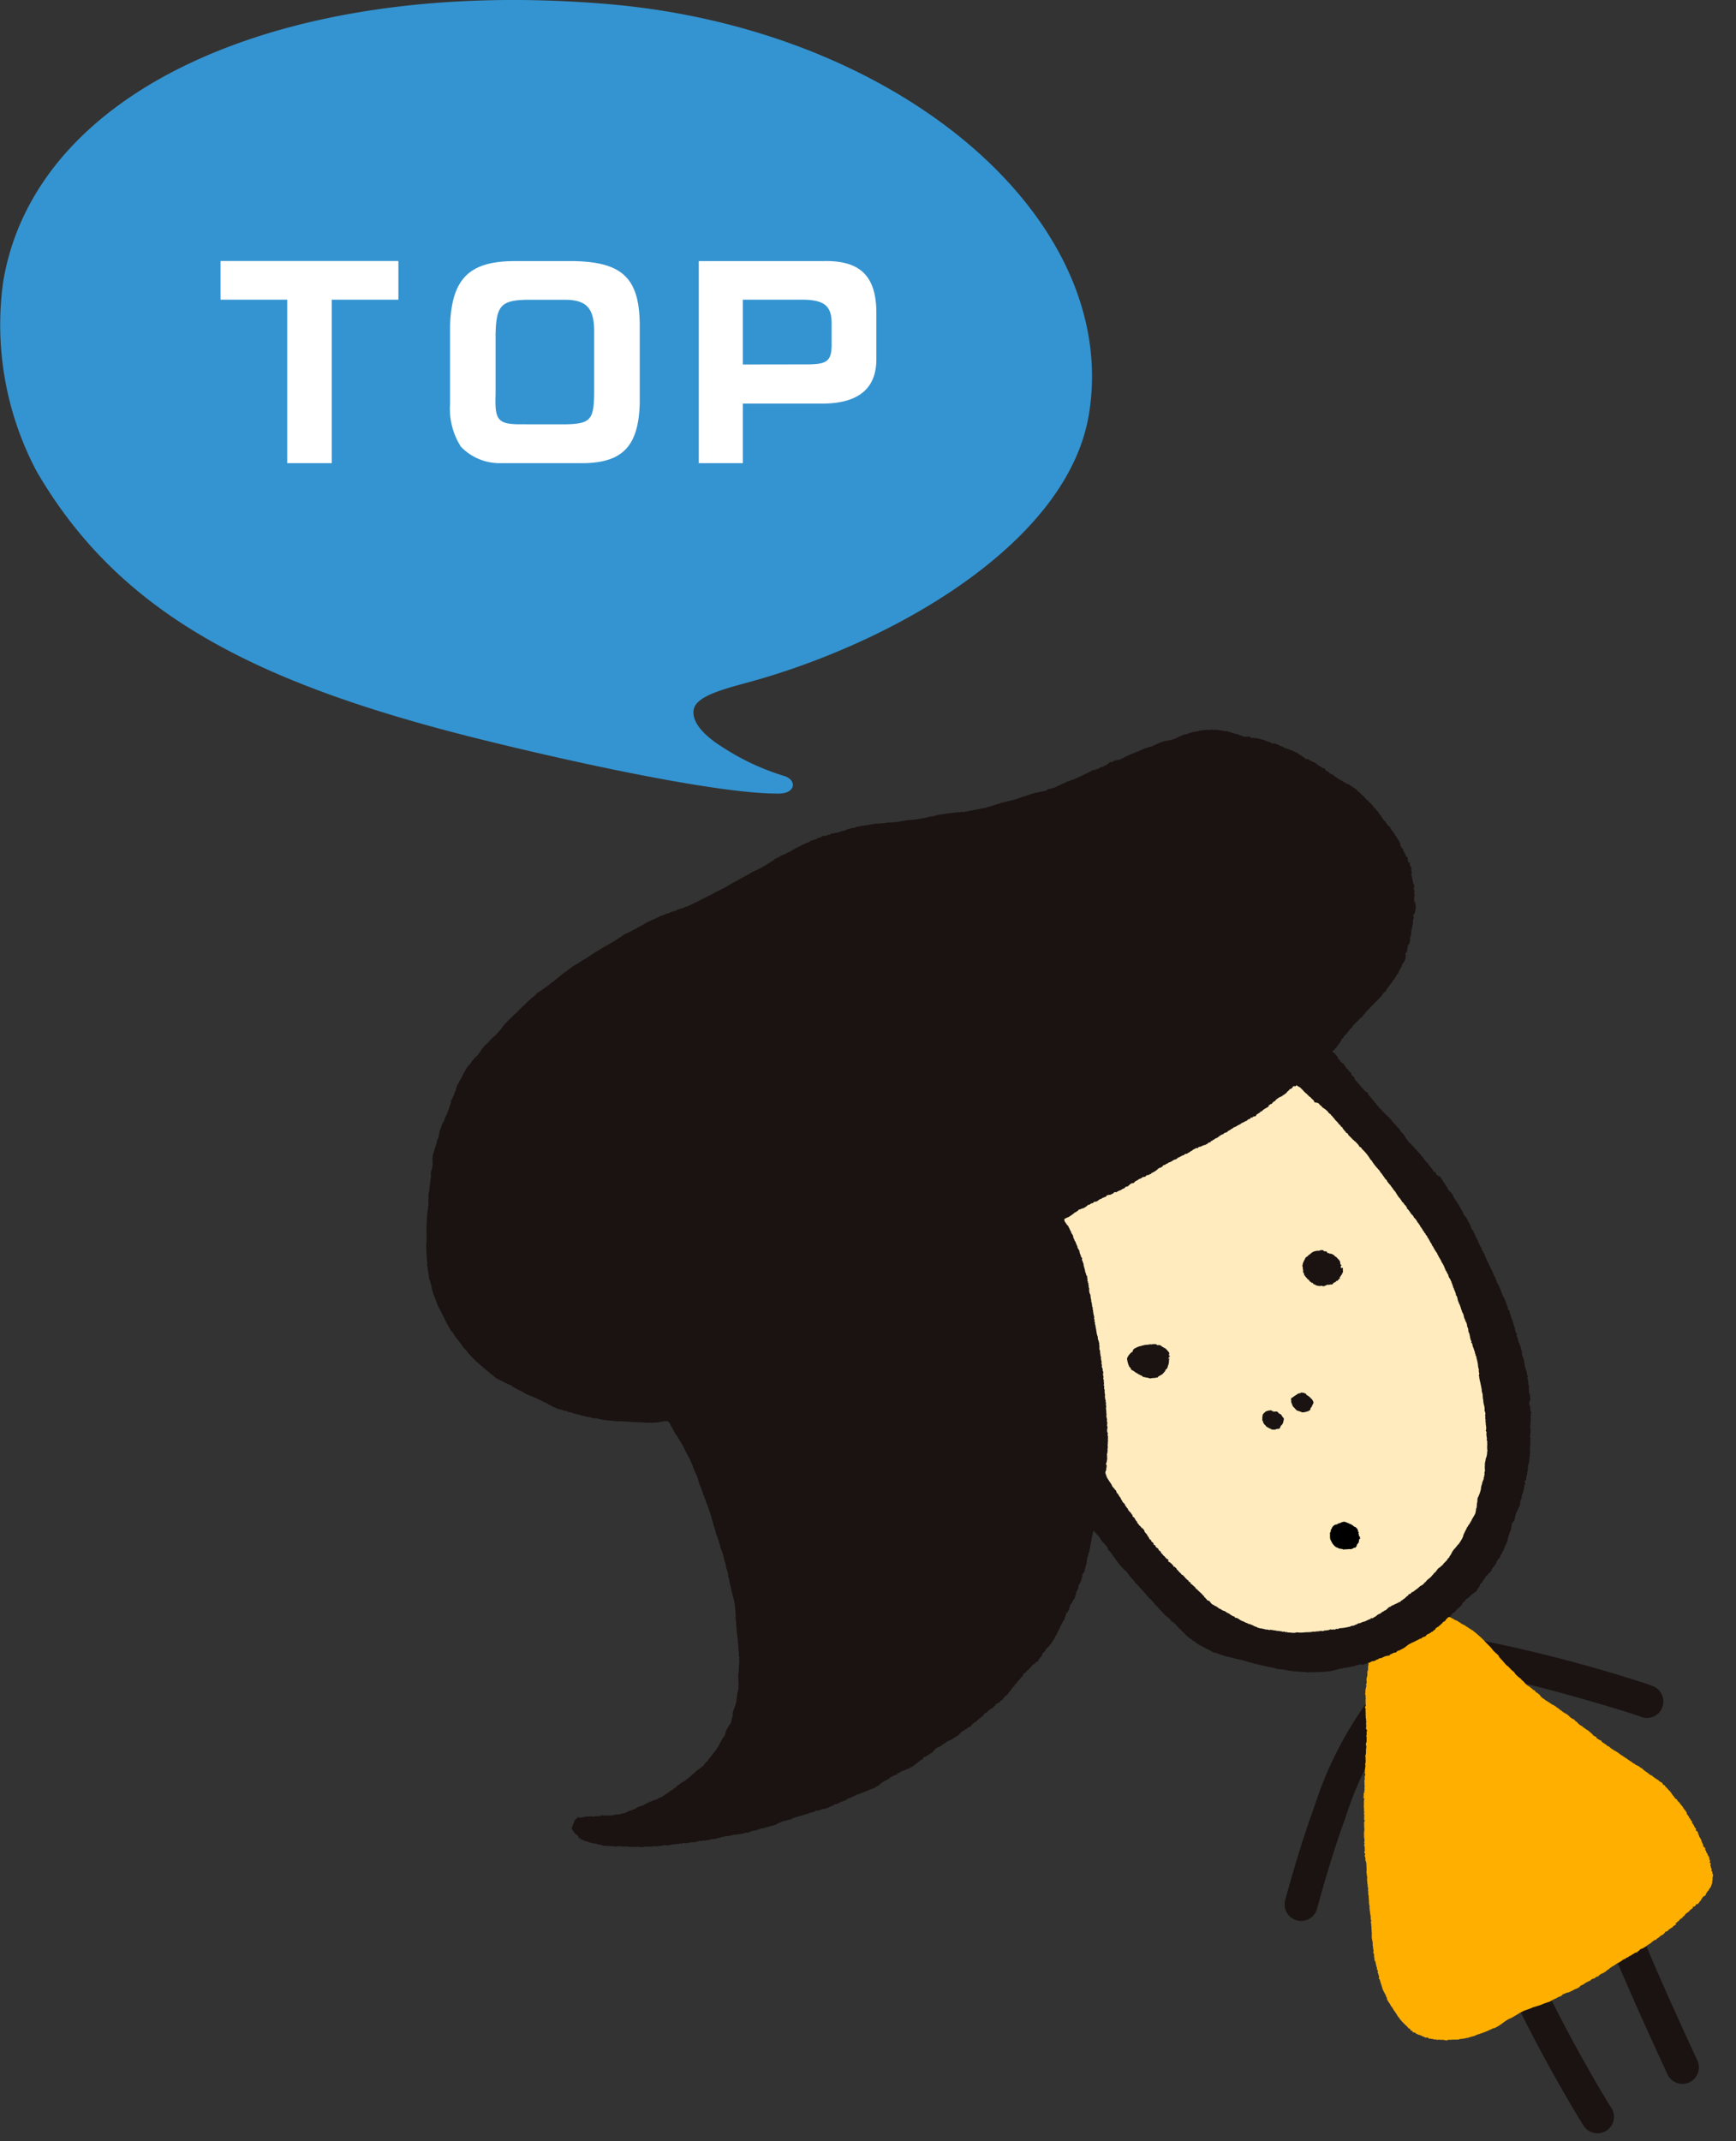
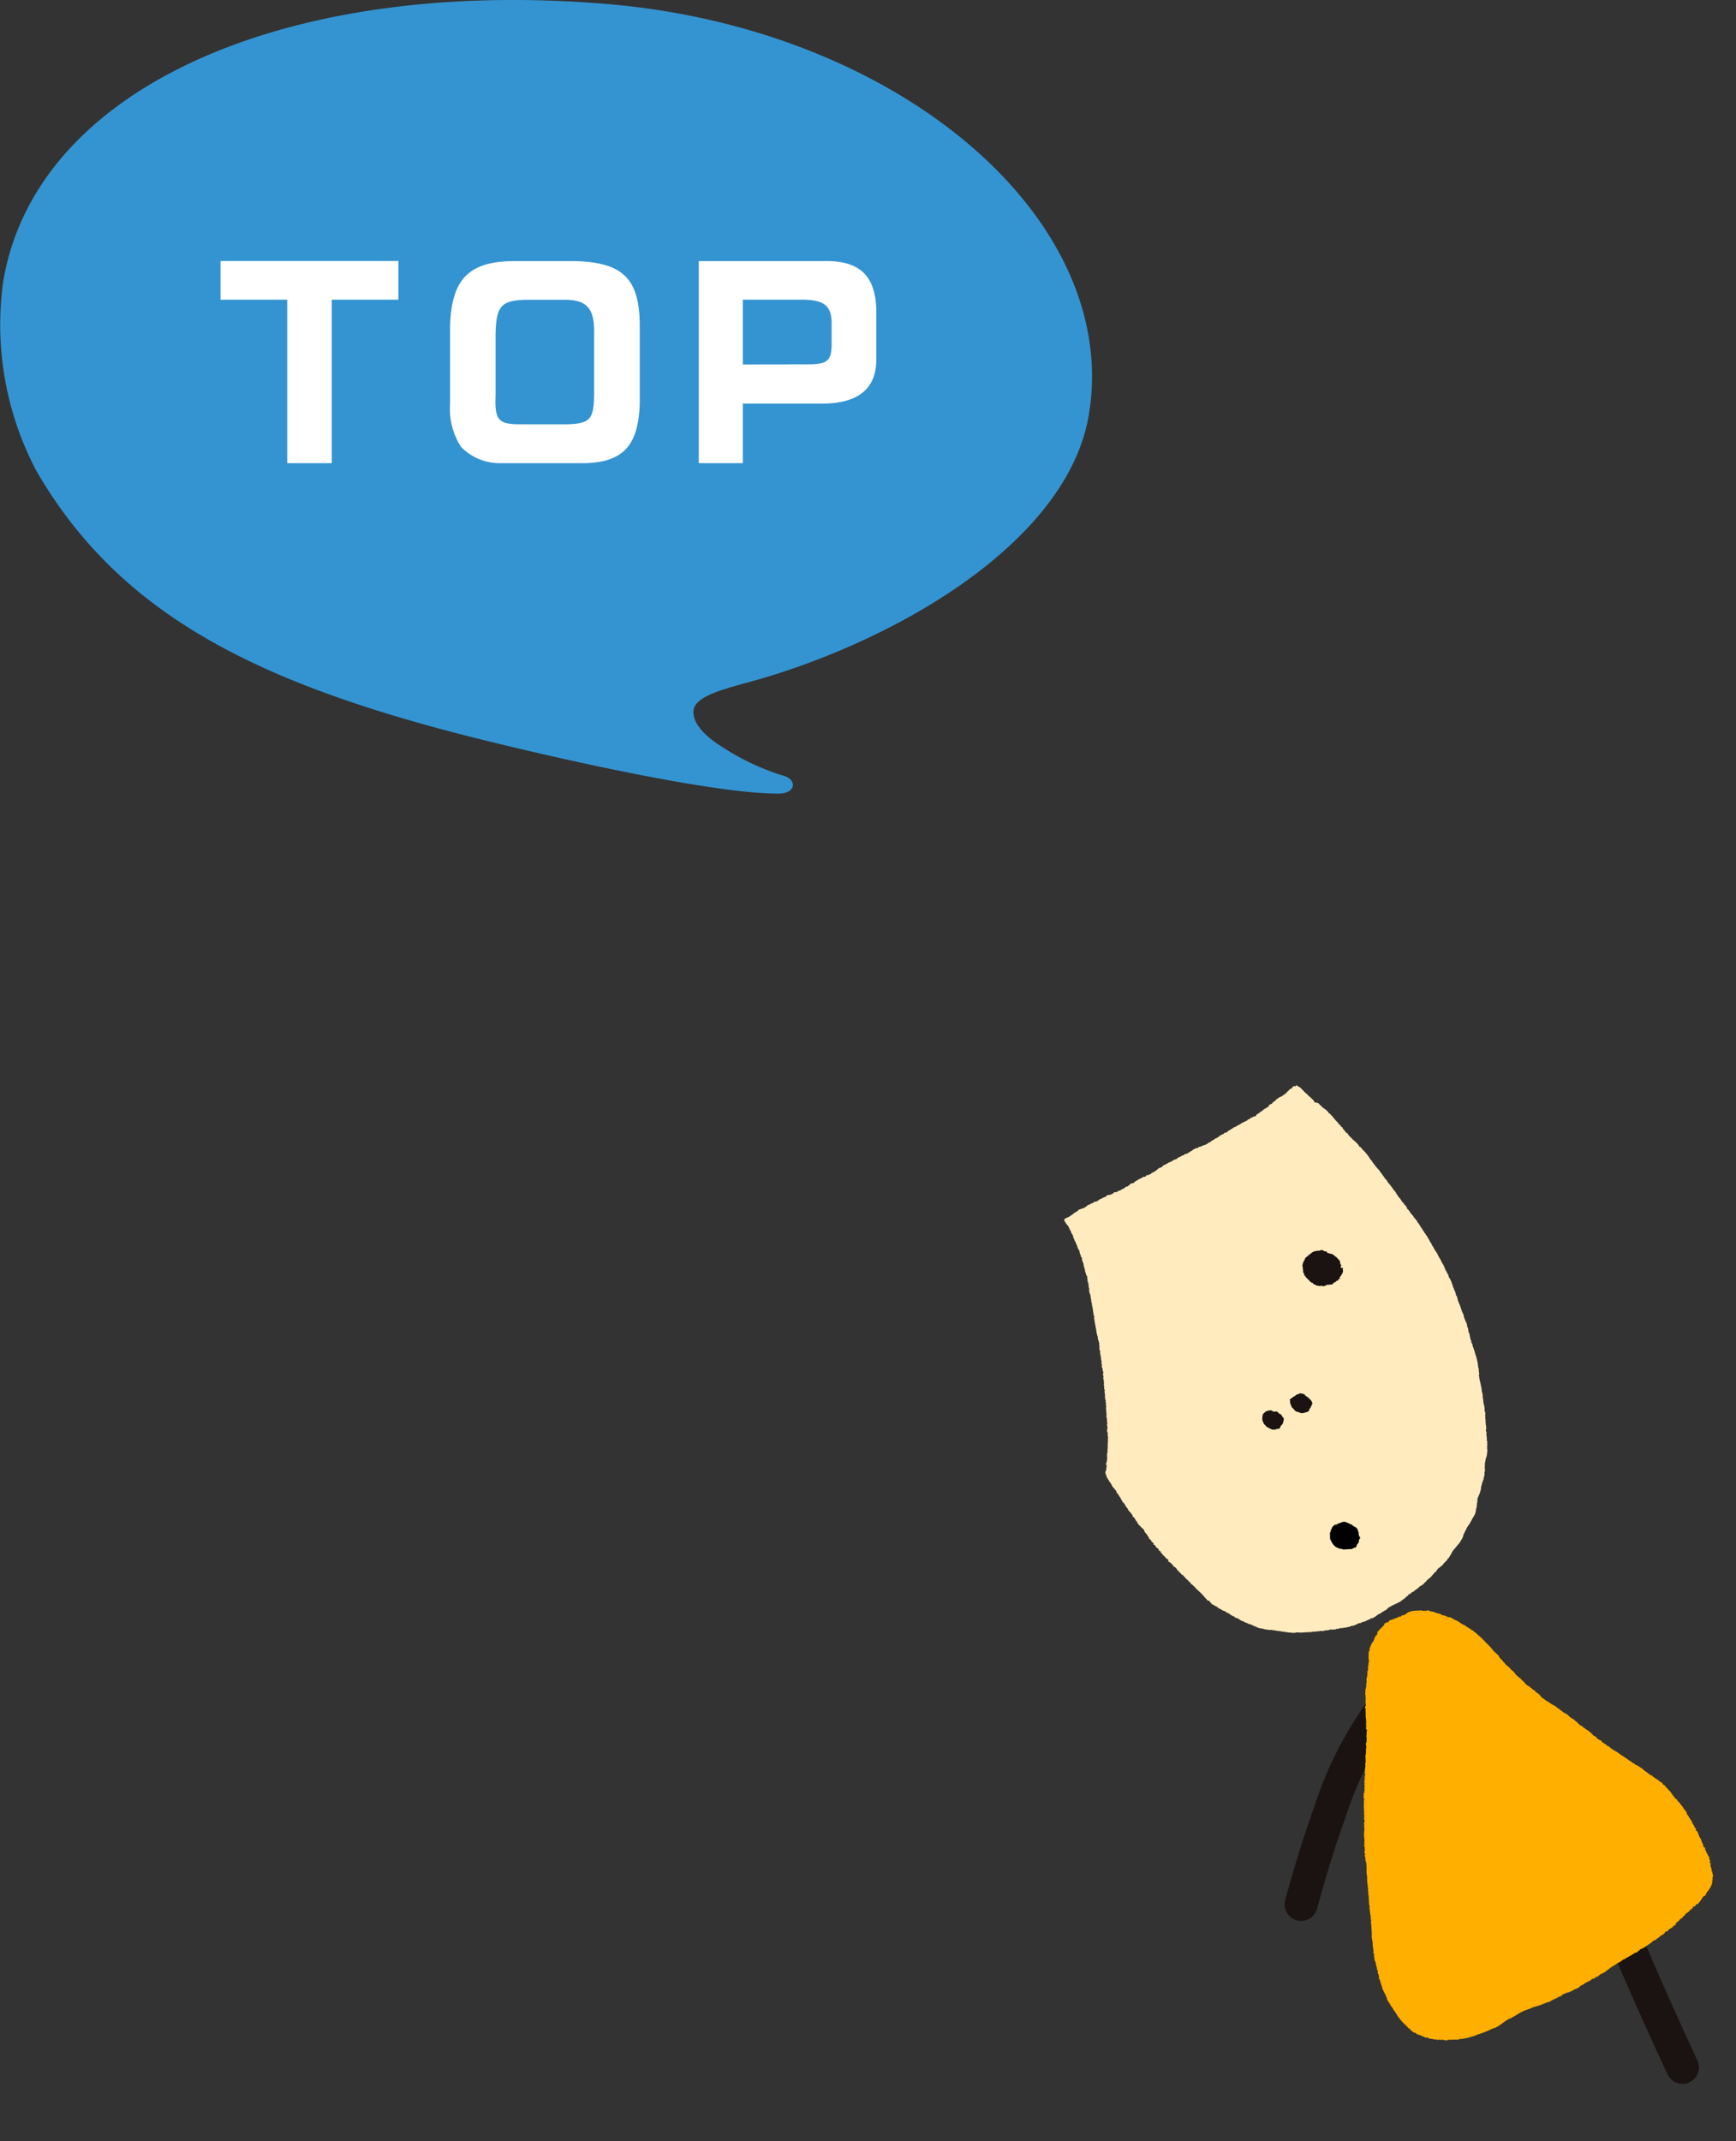
<svg xmlns="http://www.w3.org/2000/svg" width="98.795" height="121.8" viewBox="0 0 98.795 121.8">
  <rect x="0" y="0" width="98.795" height="121.8" fill="#333333" stroke="none" />
  <g id="ページトップ" transform="translate(-1831.079 -5717.652)">
    <g id="グループ_74" data-name="グループ 74" transform="matrix(0.891, -0.454, 0.454, 0.891, 1779.718, 5720.717)">
      <path id="パス_146" data-name="パス 146" d="M197.141,379.128a.937.937,0,0,1-.063-1.324h0c.721-.793,2.208-2.411,3.915-4.006h0a21.032,21.032,0,0,1,5.354-3.917h0a.937.937,0,0,1,1.228.5h0a.937.937,0,0,1-.5,1.228h0a19.582,19.582,0,0,0-4.8,3.56h0c-1.644,1.536-3.1,3.119-3.808,3.9h0a.936.936,0,0,1-.694.307h0a.935.935,0,0,1-.63-.244Z" transform="translate(-133.828 -227.704)" fill="#1a1311" />
-       <path id="パス_147" data-name="パス 147" d="M280.659,376.912c-.015-.019-.136-.148-.3-.312h0c-.166-.167-.386-.383-.645-.634h0c-.519-.5-1.195-1.14-1.926-1.813h0c-1.46-1.344-3.162-2.836-4.239-3.625h0a.938.938,0,0,1-.2-1.311h0a.937.937,0,0,1,1.31-.2h0a84.339,84.339,0,0,1,7.033,6.264h0c.182.184.3.309.4.426h0a.938.938,0,0,1-.114,1.321h0a.933.933,0,0,1-.6.22h0a.935.935,0,0,1-.718-.334Z" transform="translate(-194.656 -226.929)" fill="#1a1311" />
-       <path id="パス_148" data-name="パス 148" d="M242.812,462.573c-.092-.944-.262-3.732-.262-6.635h0c0-.976.02-1.964.069-2.9h0a.937.937,0,0,1,.986-.886h0a.938.938,0,0,1,.886.986h0c-.047.889-.067,1.846-.067,2.8h0c0,2.82.17,5.61.254,6.453h0a.938.938,0,0,1-.842,1.025h0c-.031,0-.062,0-.092,0h0a.938.938,0,0,1-.932-.847Z" transform="translate(-170.259 -293.326)" fill="#1a1311" />
      <path id="パス_149" data-name="パス 149" d="M272.2,465.437a.937.937,0,0,1-.9-.969h0c0-.013.2-5.765.493-8.552h0a.938.938,0,0,1,1.031-.833h0a.938.938,0,0,1,.833,1.032h0c-.141,1.315-.263,3.434-.349,5.206h0c-.086,1.775-.135,3.208-.135,3.211h0a.937.937,0,0,1-.936.905H272.2Z" transform="translate(-193.165 -295.656)" fill="#1a1311" />
      <path id="パス_150" data-name="パス 150" d="M221.343,352.628c.058-.044.083.072.145.025.074-.065.135.047.218.008.049.018.1-.033.142.008.008-.051.072-.014.109-.039.048.025.088,0,.127.031a.328.328,0,0,1,.178.047c.056,0,.081.05.132.044.06.015.1.1.169.063.011.019.017.04.04.043.072-.02.072.088.146.074.027.07.112.035.153.1.045.009.109,0,.135.048.052.023.052.126.136.112l.059.066.005-.01a.084.084,0,0,0,.07.061c.034.113.172.144.218.246.088,0,0,.133.1.094.005.086.136.071.128.164.076.017.066.109.146.124.088.035.1.147.18.2l-.013.016c.029,0,.029.026.029.048a.639.639,0,0,1,.146.179h.016c.01.016-.016.082.036.073a.782.782,0,0,0,.145.242c-.006.052.1.062.06.11a2.077,2.077,0,0,1,.112.178c.025.031.017.092.07.092a.18.18,0,0,0,.078.142c.029.125.111.225.138.346a3.449,3.449,0,0,1,.189.524c.048.19.128.365.169.564a1.165,1.165,0,0,0,.119.377.4.4,0,0,0,.049.135c-.036.1.022.188.031.271.049.089.033.17.078.261-.011.066.045.127.045.2.062.053.051.125.085.188a1.161,1.161,0,0,0,.111.3c.014.066.014.138.034.21a.45.45,0,0,1,.051.153c.035-.006,0,.05.035.053.014.055.074.116.063.19a.927.927,0,0,1,.086.246.7.7,0,0,0,.15.311c.013.094.088.164.1.267a.053.053,0,0,0,.056.021.337.337,0,0,0,.1.263c-.021.028,0,.058.032.082a.947.947,0,0,0,.095.336c.027.008.055.04.042.064.046.111.145.23.2.359.049.036.027.118.1.126.007.077.09.119.1.21a1.065,1.065,0,0,1,.107.2c.018.076.076.111.085.182a1.96,1.96,0,0,0,.14.224c.046.041.039.129.092.178-.015.08.056.121.073.2a.305.305,0,0,1,.109.234c.092.056.048.18.117.254l.008.057h.033l-.019.029c.094.031.059.142.121.187a1.147,1.147,0,0,0,.14.254c.008.044.05.089.05.139.038.057.05.128.081.175-.029.091.063.111.063.182.114.022-.016.134.082.167,0,.064.057.073.062.13.015.03.1.046.057.1.048.017-.016.062.025.082.061.069.076.155.138.216a.194.194,0,0,0,.027.114l.063.023c-.031.054.046.1.046.156.026.067.082.116.1.187a1.46,1.46,0,0,1,.217.374c.046.035.025.106.092.132.006.038.013.081.052.093,0,.067.05.107.085.146-.006-.011-.006.007-.014.013.063.094.1.2.172.29a.411.411,0,0,0,.116.194c-.026.091.081.075.082.169.094.027.046.132.123.169a2.274,2.274,0,0,1,.106.254,2.327,2.327,0,0,1,.176.358l.062.051c-.023.043.043.045.03.085a2.688,2.688,0,0,0,.193.347c0,.128.154.173.115.31,0,.08.107.081.065.171a1.191,1.191,0,0,1,.053.168c.027.061.018.11.049.171.034.027,0,.086.034.117,0,.151.052.276.06.434.1.06.027.161.083.236.051.094.021.249.092.356,0,.03-.059.065,0,.082a.367.367,0,0,0,.035.2c-.028.011,0,.037,0,.06.029.067-.059.14,0,.217.009.066,0,.17.013.252.056.047-.041.1.033.14.028.052-.069.085-.017.153-.006.066.017.136.011.207-.026.054.007.1.03.166-.03.021-.069.03-.059.075a.186.186,0,0,1,.03.217c-.016.071.023.126-.026.161.01.039.033.072.01.1.046.126-.051.279,0,.411-.058.025-.035.08-.041.124-.005.074.1.089.017.146.01.04-.057.08,0,.107,0,.065-.047.124-.011.168.022.063-.046.109.008.158-.019.017-.024.03-.019.047.032.019.022.047.011.077a.043.043,0,0,0-.019.048l.014.005c-.085.032.027.179-.091.162-.012,0-.025,0-.015.02l.034.018c-.061.029.02.056-.019.079a.109.109,0,0,1,.019.046c-.019.006-.066-.007-.069.026.009.079-.055.156-.02.241-.043.021-.043.064-.079.085.014.005.012.056.044.037-.022.044-.044.11-.064.156.031.006.02.033.012.054-.032.006-.016.042-.04.042-.023.071-.111.109-.1.192-.072.027-.075.1-.123.155a2.22,2.22,0,0,1-.189.172c-.047.025-.125.042-.155.1a.367.367,0,0,0-.2.094c-.04-.025-.047.051-.083.061-.077.062-.183-.015-.246.077-.03-.016-.043.006-.071.021,0,.056-.077.02-.1.074-.027.027-.1,0-.107.053-.027.021-.08-.016-.093.037-.062.018-.123-.078-.16.019-.051,0-.111.05-.14,0l-.05-.013c-.026.017.013.058-.029.069a1.777,1.777,0,0,0-.23.043c-.028.044-.093.021-.125.052-.042-.032-.073.031-.111,0-.028.022-.074.012-.091.049-.035-.019-.078.062-.115.031-.075,0-.122.082-.188.051a.417.417,0,0,0-.2.075c-.064-.043-.122.057-.192.016-.012.008-.026.012-.026.026a.028.028,0,0,0,.029.021c-.05.084-.194.007-.264.081v.011a.35.35,0,0,0-.127,0c-.039,0-.076.033-.105,0a.678.678,0,0,1-.118.054c-.06.025-.136-.062-.189.025-.062,0-.126.052-.206.04s-.152.027-.236.034c-.009.03-.05.007-.066.007-.057-.006-.108.072-.173.023a.9.9,0,0,0-.3.053,2.233,2.233,0,0,0-.342.041,1.719,1.719,0,0,1-.208.015c-.086,0-.154-.042-.223.023-.1-.021-.158.07-.245.01-.059-.031-.112.04-.176,0a.549.549,0,0,1-.244.016c-.087.046-.179-.02-.259.035a.423.423,0,0,0-.281.018c-.078-.033-.153.034-.22-.007a2.241,2.241,0,0,1-.419.041c-.042.035-.111-.009-.151.041a1.013,1.013,0,0,0-.3.052.092.092,0,0,0-.1.008.608.608,0,0,0-.369.033c-.052,0-.1-.052-.157-.006-.108.039-.209-.058-.3.009-.021-.015-.042,0-.064.009a1.445,1.445,0,0,0-.451.017c-.074,0-.168-.03-.223.021a.74.74,0,0,1-.31,0,2.359,2.359,0,0,1-.443-.01c-.083-.049-.186-.01-.28-.044a.158.158,0,0,0-.081.026c-.108.04-.228-.025-.332.008a2.385,2.385,0,0,0-.452,0,4.645,4.645,0,0,0-.549-.066c-.16-.025-.3-.049-.458-.08-.212,0-.4-.05-.629-.062-.026.029-.062,0-.091,0-.21.012-.418.037-.621.037a.156.156,0,0,1-.083,0c-.318-.034-.652.1-.972.083-.017.021-.04-.005-.055,0a.218.218,0,0,1-.107-.024,5.543,5.543,0,0,1-.989-.092.955.955,0,0,1-.243-.022c-.086-.019-.178-.04-.253-.05-.062.01-.113-.052-.168-.038a.716.716,0,0,0-.149-.046c-.042-.032-.1-.015-.134-.072l-.093.013c-.016-.045-.1-.043-.153-.075-.048-.052-.13-.045-.18-.1a.589.589,0,0,1-.187-.087c-.059-.021-.118-.007-.162-.021.012-.022.021-.047-.01-.047-.032.022-.082-.047-.118-.08-.119-.026-.2-.142-.328-.142-.019,0,.008-.02.008-.029-.034-.054-.105-.031-.125-.078-.088-.084-.18-.126-.259-.194.024-.056-.05-.056-.065-.1-.069.032-.07-.053-.117-.069a.025.025,0,0,0,0-.037.145.145,0,0,1-.08-.069.131.131,0,0,0-.064-.08.224.224,0,0,0-.057-.072h-.045c.03-.013,0-.036,0-.057-.057,0-.034-.1-.086-.053.01-.027,0-.048,0-.07-.046-.072-.121-.072-.115-.157-.033-.018,0-.035-.006-.056l-.079-.046c.063-.041,0-.109-.011-.155-.083.007.011-.1-.063-.121.022-.08-.055-.112-.044-.184a1.16,1.16,0,0,1-.089-.294c-.031-.026,0-.074-.036-.1a.161.161,0,0,0-.024-.142,3.2,3.2,0,0,0-.031-.362,2.234,2.234,0,0,1-.029-.327c-.058-.049.007-.141-.033-.219-.007-.044.016-.072-.015-.108.022-.081-.041-.172.031-.233a.51.51,0,0,1,.009-.2,2.571,2.571,0,0,1,0-.386.252.252,0,0,1,.028-.1.133.133,0,0,1,.021-.106c-.038-.059.05-.114,0-.167.02-.029.048-.069.037-.1l-.01.01c.007-.045.055-.1,0-.123,0-.07.089-.1.066-.165.05-.028-.013-.075.028-.1.025-.064-.039-.11.047-.141.006-.042.011-.087.017-.123-.011-.016-.028-.024-.017-.044.073-.012.027-.094.06-.14-.013-.045.049-.1.018-.143.092-.109-.012-.218.094-.314-.022-.108.084-.155.068-.251.016.016.016-.013.027-.013-.081-.07.076-.11.048-.19.046,0,.01-.063.034-.092s.038-.041.017-.065c.05-.026.025-.047.04-.076-.014-.052.07-.064.047-.134.05-.008.01-.053.05-.072a.485.485,0,0,1,.026-.134c.025-.008.021-.043.013-.069.044-.044.05-.106.085-.149.012-.054.067-.087.067-.155.047-.065.054-.134.093-.194,0-.049.071-.081.041-.141.021,0,.035,0,.03-.023l-.007-.018c.072-.041.012-.144.1-.181a.5.5,0,0,0,.044-.172c.064-.038.05-.12.088-.168,0-.094.071-.166.071-.257.046-.026.02-.1.067-.117-.021-.062.071-.077.049-.143.012-.01,0-.033,0-.042.045-.019.028-.082.055-.107-.01-.056.083-.075.047-.132.019,0,.015-.027.026-.04.041-.041.024-.1.071-.142.024-.066.024-.145.077-.2-.006,0-.006-.012-.006-.022.068-.047.023-.158.115-.186-.021-.109.072-.186.074-.285.029-.027.029-.078.056-.106.013-.125.123-.191.128-.315.05-.084.05-.194.126-.267.023-.084.083-.157.1-.233a.621.621,0,0,0,.09-.244.28.28,0,0,1,.074-.181c-.035-.038.046-.072,0-.109.007-.059.069-.061.1-.115-.07-.046.008-.087.008-.139.074-.016.059-.089.089-.133.072-.084.019-.193.131-.258-.005-.03.013-.058-.005-.077.092-.047.08-.133.128-.2-.008-.047.014-.062.033-.1a1.651,1.651,0,0,1,.2-.352c.035-.122.113-.234.148-.341.049-.035.049-.087.114-.081-.021-.02-.04-.028-.021-.063,0-.036-.015-.058.026-.066l.012-.015s-.007-.006-.012,0c.04-.03.022-.1.084-.12,0-.119.111-.194.113-.3.07-.046.041-.127.095-.174.012-.079.1-.146.109-.232.043-.056.076-.119.113-.164.007-.04-.036-.07,0-.1.066-.045.062-.168.149-.2.023-.064.116-.131.124-.224a.365.365,0,0,0,.1-.2c.072-.023.019-.106.079-.12a.255.255,0,0,1,.038-.1c.011-.006.051-.015.052-.033,0-.114.113-.172.153-.265-.028-.1.071-.107.071-.186.007-.045.076-.045.046-.071l.047-.067-.01,0c.094-.047.049-.161.142-.213.018-.054.047-.068.064-.111a1.034,1.034,0,0,1,.09-.19c-.013-.071.081-.109.108-.174.047-.054.059-.134.108-.189.013-.052.066-.088.086-.137.031-.065.017-.126.076-.186.1-.066.118-.2.2-.3,0-.014-.026-.033-.013-.054.113-.062.09-.224.223-.272-.07-.006-.02-.089-.035-.125a.811.811,0,0,0,.126-.218c-.008-.05.055-.055.054-.1.041-.056.02-.1.072-.147-.021-.027.046-.062,0-.079.047-.033.067-.112.092-.175.068-.077.067-.182.143-.259-.022-.031.039-.055,0-.079,0-.08.128-.08.119-.172.009-.047.074-.08.041-.121.072,0,.029-.1.085-.12.054-.053.041-.138.1-.19-.011-.049.03-.062.02-.106.007-.053.076-.053.063-.1l.03-.044-.011-.02c.053-.017.065-.1.125-.125l-.009-.008c.02-.04.113-.084.076-.151a.33.33,0,0,0,.143-.207c.048-.115.151-.178.205-.285.015-.051.062-.094.062-.151a.107.107,0,0,0,.091-.065c-.008-.048.088-.072.05-.128a.733.733,0,0,0,.17-.248.064.064,0,0,0,.061-.048c.013-.047,0-.1.052-.153-.024-.056.082-.074.053-.132.07-.067.062-.174.163-.209.034-.032.071-.074.042-.1a.1.1,0,0,0,.086-.08c.076-.011.124-.124.2-.134,0-.011.008-.023.013-.028.07.005.105-.061.165-.077.056-.047.089-.142.174-.149.049-.066.159-.033.18-.126.051-.1.162-.081.231-.128.051-.03.135-.025.185-.071.07-.01.166-.016.183-.1a.669.669,0,0,1,.121,0c.058-.038.149.092.149,0a.273.273,0,0,0,.088-.035A4.032,4.032,0,0,0,221.343,352.628Z" transform="translate(-145.033 -213.944)" fill="#ffaf00" />
      <g id="グループ_22" data-name="グループ 22" transform="translate(28.895 84.064)">
-         <path id="パス_151" data-name="パス 151" d="M57.036,84.074c.019.046.046,0,.067.025.113.047.207-.026.311.037.091.037.184-.005.265.038.056-.043.088.044.147.01a.165.165,0,0,0,.145.024c.054-.024.122.02.183.008.041.038.118-.021.139.052.059-.013.134.017.184-.028a.064.064,0,0,1,.047.045c.576.025,1.108.015,1.681.025a2.169,2.169,0,0,1,.331-.012,6.029,6.029,0,0,0,.9-.027c.373.009.746-.036,1.131-.022.051-.021.1,0,.151-.03a9.007,9.007,0,0,0,.91.009,2.491,2.491,0,0,1,.287-.029c.1-.039.225.009.325-.052.076-.018.155.022.228-.006a.206.206,0,0,0,.163-.007,2.294,2.294,0,0,0,.486.022c.125.026.274-.022.406,0l.016-.019c.238.016.548,0,.776.016a.279.279,0,0,0,.238-.016c.03-.015.017.032.04.041.114-.022.226.05.343.021.082-.011.181.056.267.029a.244.244,0,0,1,.186.027c.032.009.056.04.084.056.112-.073.168.085.28,0,.077,0,.128.078.208.064a1.012,1.012,0,0,0,.39.083c.022.008.058,0,.065.03.106,0,.182.051.285.008.014.013.016.035.039.048.035-.075.088.057.153,0,.071,0,.093.083.17.044.037.064.126.028.17.048.026-.013.045.007.066.011.068.048.141.035.213.059a1.044,1.044,0,0,0,.2.075c.076-.01.126.072.213.066a1.89,1.89,0,0,1,.244.085.692.692,0,0,1,.27.112c.133.025.239.116.382.135a3.651,3.651,0,0,1,.392.177c.044-.026.082.048.123.033.013.06.094,0,.107.057a.168.168,0,0,1,.058-.005c.019.051.075.023.111.038.126.066.277.086.406.147.029-.038.041.017.073.02a2.882,2.882,0,0,0,.529.193c.053.048.1.033.163.053.043-.023.076.076.133.041a3.441,3.441,0,0,0,.355.081c.025.026.071.059.107.043.008.025.026,0,.052.008.094.064.248.029.35.107.133.01.232.093.358.1.141.083.307.095.439.179a.71.71,0,0,1,.271.114c.124,0,.193.1.315.109a.205.205,0,0,0,.126.036c.069.026.143.044.206.061a1.043,1.043,0,0,1,.208.064c.2.055.39.111.585.164.051.021.133-.009.178.031.2.055.4.053.6.111.07.031.125-.034.178.026.19.034.366.088.547.127a4.233,4.233,0,0,0,.5.087,1.4,1.4,0,0,1,.269.045,5.069,5.069,0,0,1,.766.141c.082.027.16.014.209.071l.071-.021a.053.053,0,0,0,.04.052.379.379,0,0,1,.154.028c.025-.036.105-.027.155-.018.073.031.136.018.206.064,0-.007.017-.009.018-.02a.353.353,0,0,0,.172.036,5.361,5.361,0,0,1,.621.021c.088-.037.178.037.28.017.052.028.144,0,.2.036.08.022.136-.018.215.012.053.034.111-.034.166.007.237.015.467,0,.722.015.031-.042.068,0,.1-.009.046.024.117.009.154.048.041.008.1-.02.137.022.084,0,.172-.015.258-.014a.03.03,0,0,0,.014.034c.04,0,.094.019.121-.014.038.007.056-.02.09.014.11.011.208-.053.312-.035.019-.077.048.022.081.015.062.057.14-.04.2.027.147-.019.279.109.437.053.058.045.121,0,.193.01.125.027.272-.01.406.026.238.014.468.047.713.047.132,0,.263.055.408.055.093.066.22.008.327.048.053-.03.115,0,.17.011.11-.044.2.03.316.021a1.417,1.417,0,0,0,.186.041c.046.041.122.034.169.063.041.006.057-.01.08.024.107-.011.22.065.325.019.067.062.125-.03.189.026l.112-.008c.067.033.155,0,.232.044a.705.705,0,0,1,.125.037.616.616,0,0,1,.256.036c.081-.026.117.058.2.035.023.051.093.023.123.058.1-.017.188.054.293.07.048.032.109.04.154.069a.626.626,0,0,1,.215.115c.107-.025.176.124.291.124a4.934,4.934,0,0,1,.421.3c.07.054.186.073.2.174.053,0,.064.031.095.054.013.064.077.1.13.132-.006.052.082.044.072.08.072.008.072.085.132.108.007.012.043.027.017.044a.185.185,0,0,0,.105.066.205.205,0,0,1,.049.115c.1.038.2.1.292.141.07-.028.04.071.074.095.045.093.154.038.183.144.03.032.108,0,.118.066.072.016.088.1.161.117.039.09.172.1.172.193.061.011.053.084.114.1.016.061.1.074.123.139.03-.01.03.024.036.03-.041.058.047.052.052.078a.389.389,0,0,1,.2.17c.07.011.052.1.107.12,0,.044.041.056.068.07.041.068.1.113.112.187.023.016.037.049.07.036.018.073.115.1.122.155.066.063.127.13.185.186-.011.041.043.036.041.075a.744.744,0,0,1,.183.31.228.228,0,0,1,.1.176c.044.01.056.062.065.1a.02.02,0,0,1-.021-.009s0,.021,0,.027c.067.062.157.077.2.171-.021.073.079.062.079.128.039.083.133.131.164.221,0,.023.023.041.034.054.013.04-.01.1.043.108.053.045.05.122.11.164-.023.047.046.051.028.09.017.03.053-.008.053.037.1.043.012.154.078.221.128.071.059.229.183.29.074.02.015.114.086.142,0,.056.05.1.06.157.078.02,0,.095.078.1.007.022.02.044.01.065.075.042.08.137.15.184-.013.07.073.081.079.149.023.1.175.132.169.243.024.032.09.078.06.119.069.047.1.144.141.216a3.213,3.213,0,0,0,.114.318c.056.033,0,.112.054.137a.9.9,0,0,0,.075.192c-.04.129.1.2.081.325.036.006.009.047.022.061s.075.059.028.082a.438.438,0,0,1,.059.234c.043.03-.008.067.018.1a.273.273,0,0,1,.05.181c.011.037.061.079.032.114.071.05-.026.128.037.182.027.1,0,.21.047.312,0,.011-.009.031.007.038-.007.019-.03.019-.03.035.1.048.036.181.089.272-.016.1.056.171.079.25-.042.077,0,.178.014.264.037.142.023.308.06.457-.051.064.031.11.013.181,0,.091-.015.168-.008.247-.019.009-.04-.031-.056,0s.037.063.027.105a.137.137,0,0,0,.021.133c0,.034.025.069-.021.089a.84.84,0,0,1,.005.187c-.023,0-.027.005-.033.018a.229.229,0,0,0,.075.033.226.226,0,0,0-.046.17c-.014.008.008.03.019.037,0,.035.072,0,.034.047a.249.249,0,0,0-.055.185c-.008,0-.017,0-.021,0a.076.076,0,0,0-.012.08c.03.036.081.036.058.108-.109.027-.042.136-.052.224.012.017-.02.033-.007.06-.048.062-.1.112-.076.188a.72.72,0,0,0-.126.187l.024.025c-.03.007-.005.041-.023.062-.056.078-.026.2-.1.267.038.055-.026.1,0,.143.015.077-.055.118-.072.186-.016.03-.094.022-.059.082a.149.149,0,0,1,.022.008c0,.031-.04.037-.042.072.012-.006.04,0,.03.036,0,.012-.018,0-.028.006l-.01-.015c-.055.007-.015.074-.061.11.016.035-.036.059-.024.107-.011.04-.094.037-.065.1-.1.005-.031.131-.1.152.007.027-.039.078.016.088l.038-.017-.035.052c0-.005-.009,0-.013,0a.016.016,0,0,0-.009-.013c-.01,0-.01.022-.02.034l.01.009a.086.086,0,0,1,.019,0l.009,0c-.038.038-.016.1-.069.118-.008.136-.137.218-.2.338-.05-.009-.035.075-.11.045-.036.032-.055.089-.1.125.005.023.005.074.038.05l.014-.016a.06.06,0,0,1-.027.036l.012.01a.349.349,0,0,0-.1.04h-.021c.037.062-.074.082-.044.144-.071,0-.008.1-.086.089.035.072-.105.048-.058.109-.023.045-.087.056-.089.108-.007,0-.019,0-.021-.007-.027.027-.022.068-.07.082.034.037-.057.037-.022.09-.073.026-.055.107-.113.133a.062.062,0,0,1-.054.047c0,.008-.012.057-.048.05-.01,0-.01.012-.023.02s-.006.046.018.05c-.024.007-.059.029-.056.06a.839.839,0,0,1-.19.214c-.016-.013-.026-.033-.051-.027-.011.049-.07.088-.062.145-.046,0-.077.041-.1.079.027.055-.052.064-.06.113-.016-.006-.038-.037-.059,0,0,.006-.008.023,0,.023h.018l-.016.022s-.031-.029-.05-.022c-.078.049.009.116-.08.154-.01.08-.1.14-.15.208-.058.026-.09.074-.156.084-.095-.035-.058.093-.146.108,0,.019-.027.035-.038.048-.071,0-.084.1-.156.077-.06.028-.076.115-.149.118-.029.1-.139.014-.169.124-.062-.023-.049.064-.11.046-.047.018-.055.074-.12.062-.036.027-.079.018-.1.074-.076.019-.137.072-.225.088-.118.1-.276.113-.389.233a.582.582,0,0,0-.337.136,1.431,1.431,0,0,0-.322.112c-.139.024-.262.082-.4.119a2.26,2.26,0,0,1-.333.119c-.065.042-.165.036-.211.1-.07,0-.118.051-.179.053-.053.082-.178.042-.239.091-.12-.006-.189.088-.307.085-.049.009-.079.05-.138.044,0,.019-.027.005-.041.01-.036.05-.115.035-.132.1a.223.223,0,0,0-.169.047c-.06,0-.106.071-.175.063-.1.124-.271.047-.365.178a.264.264,0,0,0-.16.053.212.212,0,0,1-.15.1.442.442,0,0,1-.055.048c-.014-.013-.046,0-.075,0,.013.089-.105.023-.127.095a1.957,1.957,0,0,1-.342.113c-.044.053.029.074.054.116.023.141.056.244.073.391l-.017.014c0-.014.007-.036-.013-.045h-.005c-.06.089.122.117.045.2,0,.071.068.107.047.178.045.013.048.062.077.084.012.039-.039.07-.027.1l.042.01c-.032.063,0,.122,0,.188.087.088.016.224.11.311.015.035-.022.076-.031.129.03.048.026.128.09.183a.409.409,0,0,0-.024.211.872.872,0,0,1,.059.21c.022.059.026.123.051.179s-.01.125.044.156c-.032.051.051.087.006.146.048.017.033.071.045.1s.026.083.077.087c.027.107-.017.2.034.31a1.192,1.192,0,0,1,.059.292c.076.049-.018.119.052.171,0,.02,0,.041.018.056.007.058-.008.1.021.141-.008.035.041.066.015.112.059.026-.025.06.03.094.029.028.028.076.052.105a.351.351,0,0,0,.02.144c.066.093.034.2.111.288-.012.078.063.13.063.2,0,.044.033.086.025.126.008.012.06.034.028.061-.048.059.043.085.011.149.051,0,0,.048.013.07.1.032,0,.132.08.168a.2.2,0,0,0,.064.2.1.1,0,0,0-.012.095.787.787,0,0,1,.023.145.939.939,0,0,1,.071.386c.009.029-.017.077.019.081,0,.055.031.1,0,.161.044.017.032.086.039.126a.257.257,0,0,1,.06.206c.07.032.021.13.082.17-.065.071.078.118.031.185.037.1.055.211.093.312-.014.109.06.18.042.275l.024.012c-.039.069.05.141.021.21s.1.09.054.163c.03.017,0,.045-.007.069.058.083.037.222.092.286-.063.053.039.115-.02.168.028.072.153.117.081.2-.029.076.072.111.059.178.015.014.024.04.047.032.078.064,0,.17.067.247-.039.149.049.292.018.444.055.09-.023.2.045.277-.022.033.01.074.021.119-.007.029.062.036.018.07.01.029,0,.054.038.062a.053.053,0,0,1-.027.039c.048.062-.035.141.017.212a.5.5,0,0,0,.017.175c-.035.019,0,.043.01.066-.026.116.052.232.01.356.048.079-.015.168.03.246l-.017.312c.035.059.018.1.048.148.047.051-.04.086,0,.14.062.044-.034.077.006.116a.047.047,0,0,0-.013.042c.048.028.005.082.02.139a1.044,1.044,0,0,1-.028.217c-.041.117.08.228,0,.354-.02.041.078.051.02.1-.035.04,0,.1-.024.147-.017.019.016.041.023.061a.355.355,0,0,0-.013.094c-.021.057.024.109-.021.16a.822.822,0,0,1-.006.242c.041.062-.008.13.033.183-.115.035.013.123-.031.188l.016.207a.037.037,0,0,0-.025.042c.025.047-.021.109.009.166-.063.066.016.139-.032.221a1.408,1.408,0,0,1,0,.29c.018.063-.021.108.009.171-.027.093.015.2-.031.306-.033.074.041.171.009.258-.057.075.018.16-.042.222.034.03-.033.05.014.077-.038.053.035.118-.006.169-.012.08,0,.163-.016.235a.1.1,0,0,1-.031.119c.031.049.02.068.023.122-.058,0-.009.055-.018.085-.032.051,0,.091-.013.145a.081.081,0,0,1,.026.07c-.074.083.04.228-.073.3.037.008.008.083.06.067-.109.039-.009.146-.059.21-.005.024-.051.029-.043.066a.224.224,0,0,1-.014.258c.044.045-.011.091-.011.13.033.041-.029.079-.02.137s-.027.116,0,.149c-.052.138-.041.267-.086.405.047.078-.065.113-.041.189-.013.054,0,.112-.042.147.117.076-.063.114-.023.195-.029.07.007.149-.042.22.01.053-.07.124-.012.168,0,.052-.067.089-.018.133a.588.588,0,0,1-.061.246c.045.038-.032.075.008.119-.068.02-.026.1-.082.135.041.056-.082.076-.012.133-.042.046.022.094-.028.127a.058.058,0,0,0,.005.067c-.008,0-.031,0-.031.012.047.076-.067.131-.036.224-.06.023-.018.1-.07.145,0,.115-.037.206-.043.32-.014.077-.081.159-.057.228s-.109.081-.082.17c0,.111-.1.213-.112.339.005.084-.079.129-.078.207a.288.288,0,0,0-.078.166.2.2,0,0,0-.024.116l.015.016c-.009,0-.015.012-.025.018.031.04-.066.094-.056.145s-.061.093-.075.156c-.055.006-.062.063-.1.068-.053.073-.035.169-.049.243l.021.015c-.063-.024-.041.054-.079.066.016.093-.08.145-.039.23.01,0,0,.017,0,.028-.008.033-.056,0-.07.028.012.1-.1.111-.094.2-.036.009-.024.059-.035.088-.017.047-.087.061-.079.109a.722.722,0,0,1-.141.224c-.026.062-.042.119-.067.179,0,.014.009.061-.036.056-.036.014-.012.061-.03.084-.046.031-.052.1-.1.131.026.042-.035.054-.058.077.007.019,0,.06.016.084a.307.307,0,0,0-.1.155,1.766,1.766,0,0,0-.107.219c-.1.039-.078.164-.154.225.018.112-.119.164-.134.267-.017.071-.1.06-.1.151,0,.007-.022.017-.012.043-.083.031-.051.128-.131.15-.008.05-.1.04-.085.11-.045.03-.056.1-.109.139-.025.052-.056.111-.081.157-.045-.025-.037.046-.069.047.016.081-.076.07-.076.134-.045,0-.022.058-.074.06-.029.063-.07.174-.173.166-.018-.011-.024.009-.045.02.008.039.033.075.013.109-.048.007-.048.083-.1.062-.034.036-.023.123-.088.108-.016.116-.146.172-.191.275-.116.023-.139.164-.215.227-.014.057-.12.019-.109.111-.041,0-.042.045-.075.058.052.074-.062.071-.052.129-.029.032-.091.032-.091.08-.092,0-.115.123-.2.129-.042.061-.128.071-.169.148-.1.059-.108.172-.212.234.005.04-.046.041-.062.07-.066-.023-.12.064-.186.073a.052.052,0,0,0-.011.058c.009.019-.017.018-.026.024-.027.041-.074.077-.088.126-.016.012-.057.012-.028.035a.461.461,0,0,1-.148.118c0,.054-.058.054-.069.083-.1.063-.119.169-.235.22.005.016-.008.04.013.041-.041.051-.119.07-.148.133-.052.019-.075.062-.118.089s-.11.055-.123.11c-.063.025-.11.1-.165.132-.055-.033-.053.054-.1.041a.175.175,0,0,1-.053.069c-.108-.036-.066.123-.166.1-.035.094-.157.019-.189.112-.014.006-.031.025-.046.011-.062,0-.026.093-.1.08,0,.068-.093.013-.074.088-.08-.057-.1.084-.178.038-.019.054-.044,0-.073.054-.068-.013-.055.083-.126.081-.014.059-.094,0-.1.065-.051.005-.083-.007-.121.012-.044.068-.144.025-.192.086-.031-.017-.04.053-.072.023-.069.1-.19.064-.249.169a.545.545,0,0,0-.224.073c.035.037,0,.06-.023.064-.08.008-.117.078-.189.086-.066.121-.2.075-.3.109a1.441,1.441,0,0,0-.25.049c-.017.07-.12.012-.141.049-.081.009-.189,0-.241.08-.086.02-.183.005-.242.093a.5.5,0,0,1-.148.062c-.061.013-.119.028-.178.041a.5.5,0,0,0-.207.088c-.045,0-.092.042-.118-.007-.04.037-.1.015-.115.072-.1-.052-.115.1-.213.025-.023.04-.066-.025-.085.033l-.011-.009c-.038.025-.114.016-.162.069a.239.239,0,0,1-.176.019c-.036.027-.094.069-.145.048-.061.068-.13.022-.187.064-.1.018-.2-.017-.27.085-.094-.052-.154.062-.246.008-.107.054-.213,0-.332.029-.08.077-.188.009-.278.022-.034,0-.085.044-.117,0-.167.007-.352,0-.517,0-.028-.029-.061,0-.086,0-.214-.03-.384.078-.586.052-.062.017-.159-.011-.217.012-.071-.08-.125.031-.205,0-.057.006-.1-.062-.159-.022-.027.011-.073-.041-.1,0-.021-.006-.039-.03-.06-.021-.023.032-.068.023-.095.035a.84.84,0,0,0-.4-.073l0,.012c-.032-.035-.075,0-.108-.035a.249.249,0,0,0-.16,0c-.062-.047-.152.013-.222-.023-.008.009-.037,0-.048.005-.013-.044-.079-.009-.088-.047-.067,0-.165.048-.214-.034-.042.012-.089.053-.12.009-.1-.027-.259.012-.293-.116-.135.011-.248-.077-.389-.064-.115-.025-.25-.09-.365-.105-.068-.041-.164-.025-.228-.092-.062-.012-.109.04-.143-.024-.171-.05-.361-.069-.521-.124-.063.034-.074-.058-.13-.02-.021-.041-.059-.01-.08-.038-.061-.061-.157-.042-.23-.1-.081-.019-.143-.081-.228-.1-.044-.042-.114-.05-.168-.087-.006.012-.018.013-.037.013-.007-.06-.082-.05-.124-.077-.031-.046-.105-.032-.112-.088-.071.027-.111-.07-.184-.028-.017-.034-.017-.072-.058-.08a1.039,1.039,0,0,1-.142-.085,6.208,6.208,0,0,1-.967-.649,1.721,1.721,0,0,1-.313-.212c-.035-.08-.138-.1-.186-.176a1,1,0,0,1-.2-.157l-.025-.006c-.053-.053-.129-.115-.174-.154-.009-.051-.079,0-.07-.052-.053-.028-.076-.1-.138-.1-.009-.053-.07-.088-.112-.107l-.02,0a.493.493,0,0,0-.113-.127.811.811,0,0,0-.164-.134c-.01-.049-.078-.076-.1-.111-.247-.241-.509-.421-.76-.664a2.4,2.4,0,0,1-.349-.319c-.035-.022-.084-.093-.126-.126-.045-.087-.138-.132-.22-.2-.047-.09-.11-.173-.164-.258a.576.576,0,0,1-.106-.134c-.024-.027-.041-.042-.04-.07-.055-.051-.082-.129-.14-.168,0-.027-.01-.081-.049-.081-.053-.058-.053-.135-.118-.182a.44.44,0,0,0-.119-.229c.007-.057-.059-.1-.06-.168-.078-.046-.048-.158-.123-.213.015-.033-.036-.059-.026-.094a2.293,2.293,0,0,0-.117-.36c.029-.077-.1-.116-.06-.2a.85.85,0,0,0-.058-.167h-.008c.027-.021,0-.063-.006-.092-.013-.056-.057-.094-.057-.158l-.069-.077.008-.007c0-.02-.03-.008-.03-.034.046-.067-.029-.129-.036-.21-.007-.046-.06-.086-.054-.14-.046-.047-.042-.125-.084-.175-.012-.115-.07-.223-.084-.338-.045-.1-.043-.218-.1-.314-.032-.083-.007-.157-.058-.236a.83.83,0,0,0-.106-.331.473.473,0,0,0-.053-.189c.013-.106-.055-.207-.058-.318-.074-.186-.1-.4-.178-.585a2,2,0,0,0-.107-.438c.028-.041-.017-.071-.028-.1.025-.09-.015-.148-.02-.234a.666.666,0,0,0-.079-.183c.007-.023,0-.049-.021-.051.012-.076-.051-.164-.053-.266-.051-.046-.014-.125-.051-.2a1.515,1.515,0,0,1-.046-.343c-.019-.05-.016-.115-.053-.162.047-.037,0-.1,0-.16-.013-.092-.053-.179-.072-.273a.375.375,0,0,0,.01-.2,2.438,2.438,0,0,0-.087-.322c-.027-.062-.008-.154-.047-.2a.159.159,0,0,0-.022-.174c.036-.082-.054-.152-.041-.247-.062-.049-.017-.127-.061-.176-.1.04-.148.177-.227.236-.021.075-.1.1-.135.181,0,.06-.056.025-.072.09a1.5,1.5,0,0,0-.127.184c-.015.01-.036.006-.046.03,0,.01.011.02.005.032-.046.015-.04.085-.1.068l-.006.082a.04.04,0,0,0-.053.016c.026.067-.066.031-.075.078-.043.015-.038.048-.045.077-.014.059-.115.038-.115.117l-.069.044c0,.041-.041.064-.03.09-.056.028-.076.1-.128.153.021.044-.031.028-.042.055-.035.057-.095.055-.1.116-.087.055-.109.169-.211.206-.049,0-.071.065-.122.047-.042.018-.016.058-.023.085-.107.082-.184.227-.307.285-.013.022-.062.042-.068.063-.154.023-.113.221-.272.233-.036.089-.161.086-.161.189-.017.052-.1.019-.1.089-.009.009-.017.03-.026.021-.037.032-.053.078-.094.09-.047-.021-.078.038-.105.041-.016.045-.089.025-.089.085-.062,0-.095.064-.162.049-.035.112-.16.13-.191.246-.07-.01-.112.067-.177.1-.025-.007-.016-.048-.045-.033l-.032.047c.005.012.013,0,.027.007-.062.023-.109.112-.167.135-.028.035-.058.047-.069.089-.038.048-.139.036-.163.1a2.128,2.128,0,0,0-.368.278.455.455,0,0,0-.2.148c-.043-.012-.021.028-.036.041-.078.014-.132.078-.2.092-.05.1-.172.092-.229.184-.09-.02-.145.117-.223.065-.042.1-.139.059-.205.1-.1,0-.144.12-.247.119-.057.036-.175.019-.195.121-.1.071-.254.062-.326.175-.05.048-.127-.007-.189.02-.08.084-.207,0-.287.094-.068-.008-.124.047-.194.053-.029-.006-.039.034-.059.04a.192.192,0,0,0-.16.03c-.023.047-.11.022-.153.037s-.067-.006-.1.019c.034.062-.05.055-.074.092-.054.008-.116.008-.149.051-.062.009-.1.076-.178.06-.073.011-.119.1-.206.089-.07.01-.111.1-.193.088-.031.013-.064.018-.086.051-.078-.016-.087.1-.164.061a1.146,1.146,0,0,1-.214.1c0,.045-.07.017-.092.045-.051.023-.118-.014-.148.038-.043-.022-.059.067-.106.019-.044.141-.242,0-.261.128-.036,0-.075.011-.105-.027-.051.006-.081.07-.127.01-.043-.021-.029.035-.066.027-.018.054-.087.032-.128.05-.108.1-.3-.01-.413.094a.12.12,0,0,0-.081.016c-.043-.016-.087.035-.115,0-.117,0-.183.129-.306.093-.048.071-.148-.017-.192.061a.231.231,0,0,0-.184.054c-.051-.006-.13-.031-.177.023-.081-.054-.123.058-.188.043a.138.138,0,0,1-.12.027c-.089-.062-.148.055-.233.008-.074-.012-.121.067-.187.015-.036.02-.066-.023-.1.027-.137,0-.24.108-.388.087-.031.026-.1-.028-.131.021-.1,0-.2.016-.312.014a.1.1,0,0,0-.079-.023c-.052.037-.129-.024-.185.034a1.56,1.56,0,0,0-.316.036c-.136.014-.3-.045-.439.048-.1.008-.171.1-.276.062a3.2,3.2,0,0,1-.349.036c-.12-.089-.191.105-.31.051-.071-.026-.133.067-.206.021-.094.066-.206.03-.3.082-.1.025-.211-.016-.3.023-.06-.02-.118.007-.174-.039-.068.041-.144,0-.223-.01s-.2.015-.295.014c0-.035-.031-.024-.048-.028-.017.073-.1.044-.147.044-.025,0-.036-.039-.061-.02-.049.041-.095-.024-.143.016-.086-.041-.169.009-.25.03-.049-.048-.082.024-.134-.01a2.139,2.139,0,0,0-.438.047.269.269,0,0,1-.2.022.656.656,0,0,1-.331,0c-.169-.011-.338-.022-.5-.036-.118-.043-.268,0-.381-.064-.073,0-.157.041-.234,0-.039,0-.088.03-.12,0a.133.133,0,0,1-.122-.019c-.057.019-.115-.026-.172.019-.041-.024-.057.016-.1-.007-.01.018-.022.021-.032.018-.037-.081-.128.02-.156-.035-.071,0-.139-.035-.186.012-.041-.008-.082-.054-.112-.019a.136.136,0,0,1-.115-.035.5.5,0,0,0-.176.014.693.693,0,0,0-.247-.019c-.079.035-.138-.064-.211-.016-.08-.023-.144-.087-.227-.062-.06-.032-.142-.018-.2-.04s-.081-.059-.136-.061c-.031.083-.1-.022-.156.011-.085-.009-.16-.069-.254-.044a2.813,2.813,0,0,0-.4-.07c-.093-.053-.229-.019-.323-.084-.111.041-.18-.058-.274,0-.082.018-.134-.062-.217-.044a.348.348,0,0,0-.166-.027c-.043-.053-.114-.018-.168-.049-.212-.024-.4,0-.618-.04-.107-.057-.253-.031-.355-.089-.05-.067-.092.043-.148-.019-.039,0-.071-.028-.107-.042-.018.02-.028-.023-.055-.023-.059.048-.113-.015-.171,0-.026-.011-.073-.032-.094,0-.1-.083-.24-.072-.348-.109-.084.042-.157-.023-.218-.052a1.014,1.014,0,0,1-.225-.051c-.078.027-.117-.065-.19-.05-.05-.052-.1-.015-.153-.052l-.023-.005a.026.026,0,0,0-.015-.03c-.054.015-.1-.045-.16-.026-.054-.042-.108-.027-.163-.058a.51.51,0,0,1-.219-.089c-.1.023-.181-.07-.3-.041-.048-.049-.126-.029-.171-.074a.087.087,0,0,1-.094.008.267.267,0,0,0-.121-.04c-.017-.071-.085-.018-.115-.066-.031.021-.05.006-.073-.012-.063.023-.1-.038-.166-.037-.047-.035-.115.007-.139-.058s-.083-.01-.11-.028c-.072-.007-.11-.1-.182-.077-.07-.018-.119-.009-.177-.056-.048.006-.078-.009-.119-.006-.03-.071-.1-.05-.142-.084-.063,0-.116-.055-.171-.042a.905.905,0,0,0-.179-.075c0-.032-.031-.027-.048-.054-.04-.035-.115.064-.112-.029-.051-.015-.106-.027-.162-.041-.026-.01-.052-.066-.1-.037a.389.389,0,0,0-.163-.062.075.075,0,0,0-.036-.035c-.053.024-.095-.036-.155-.031a.507.507,0,0,1-.252-.128c-.085-.006-.134-.063-.224-.043a.3.3,0,0,0-.192-.083c-.036-.027-.093-.022-.109-.079a1.349,1.349,0,0,1-.322-.119c-.025-.031-.07-.037-.112-.053-.017-.046-.059-.044-.094-.067-.031.007-.054.026-.081,0-.006-.014-.017,0-.028-.006,0-.061-.067-.03-.1-.058-.071,0-.106-.115-.183-.109-.022-.048-.067-.018-.1-.038s-.048-.061-.1-.062a1.012,1.012,0,0,0-.187-.092c-.013-.051-.079-.046-.116-.08-.06,0-.1-.153-.142-.054-.019-.046-.058-.035-.074-.068-.093-.006-.145-.119-.235-.122-.055-.052-.147-.037-.194-.1s-.139-.068-.194-.127c-.074-.025-.14-.084-.214-.106-.053-.077-.179-.057-.2-.166a.452.452,0,0,0-.145-.088c0-.039-.041-.07-.072-.088s-.05-.081-.107-.081c-.015-.034-.082-.034-.1-.083a1.44,1.44,0,0,1-.268-.262c-.051-.017-.051-.055-.113-.051.052-.036-.03-.063-.021-.108l-.085-.055c-.013-.036.02-.137-.05-.1,0-.014-.022-.025-.027-.036a.172.172,0,0,0-.017-.2.558.558,0,0,0-.073-.158c.025-.048-.025-.105-.007-.163a.232.232,0,0,0-.026-.09l.035-.011c-.026-.006-.014-.034-.016-.055a1.391,1.391,0,0,1,.142-.121c-.017-.04.028-.037.05-.045a1.542,1.542,0,0,1,.158-.142c0-.013,0-.028.017-.029.065.006.125-.033.191-.039l.02-.032c.068.016.08.079.14.113.091-.029.148.1.236.027-.016.013.006.026.017.036h.052c.011.046.047.028.071.04.076.077.216.053.273.157.042.049.1-.013.126.049.093-.008.164.095.266.1.05,0,.116-.011.152.057.047.028.128.015.15.076.044.05.139.009.156.094.085-.023.085.053.156.058.088,0,.166.05.253.062a.776.776,0,0,0,.349.106c.052.02.125.028.187.055.042-.043.1.03.134-.023.087,0,.179.062.272.028.134.084.312-.036.46.034.089,0,.177.053.268.014.027,0,.064.022.1.011.045-.045.106.017.167,0a.37.37,0,0,1,.151.007c.052.014.11-.031.148.014a1.359,1.359,0,0,1,.234.032.022.022,0,0,0,.011.029c.03,0,.014-.029.036-.04.086,0,.166.011.258.017a.4.4,0,0,1,.15-.017c.061-.072.146.035.209-.041.06-.015.148.037.173-.037.074,0,.128.033.193-.013.062.013.144-.022.219-.018.041-.033.1-.031.144-.057.133.014.247-.051.367-.028.127,0,.262-.054.388-.063.206-.067.421-.1.624-.168.128.012.22-.057.35-.049a.95.95,0,0,0,.29-.138c.055.04.072-.027.12-.013a.911.911,0,0,1,.216-.109c.036-.035.091-.014.112-.062.066,0,.114-.061.179-.077a4.182,4.182,0,0,0,.437-.227,2.045,2.045,0,0,1,.362-.242.055.055,0,0,1,.019-.049c.111.008.165-.08.253-.133a1.1,1.1,0,0,1,.416-.33c.015-.012.011-.036.028-.036.063.034.06-.054.116-.049.112-.076.155-.208.268-.279a.92.92,0,0,0,.053-.095c.023-.035.055-.063.05-.106.061-.031.1-.1.157-.149s.129-.114.186-.16c.017-.074.122-.087.125-.162a.373.373,0,0,0,.1-.147c.082-.041.067-.125.13-.178.065-.1.166-.193.245-.3-.023-.035.015-.029.021-.06.078-.1.1-.236.172-.331v-.028s.014-.009.017-.013l-.009-.022c.023,0,.025-.012.03-.019a.238.238,0,0,1,.047-.11.586.586,0,0,1,.141-.213c0-.067.091-.1.078-.167.027-.011.022-.04.039-.057a2.6,2.6,0,0,1,.18-.291c.005-.035.045-.072.04-.116.04-.036.058-.1.094-.137-.019-.069.029-.128.063-.178.048-.128.094-.261.151-.377-.009-.059.074-.082.054-.133a.754.754,0,0,1,.073-.187,3.007,3.007,0,0,0,.143-.385,1.836,1.836,0,0,0,.127-.336c.051-.041.037-.125.089-.174.014-.046.066-.1.041-.144.066-.048.032-.152.1-.209-.005-.035.045-.042.028-.076a.35.35,0,0,0,.062-.126c.014-.033.061-.055.047-.107a.319.319,0,0,1,.055-.111.55.55,0,0,1,.03-.094,1.509,1.509,0,0,0,.088-.258c.051-.034-.011-.087.047-.132a3.477,3.477,0,0,1,.1-.462c-.016-.011,0-.035,0-.05a2.781,2.781,0,0,0,.122-.491c.041-.03,0-.094.058-.114l-.013-.01c.045-.1.026-.2.081-.289a1.367,1.367,0,0,0,.072-.343c.023-.019,0-.048.021-.066.023-.054,0-.115.052-.153a3.528,3.528,0,0,1,.107-.54c-.013-.053.056-.1.023-.147a2.277,2.277,0,0,0,.041-.3l-.028-.031c.08-.069.06-.16.08-.248,0-.114.066-.183.037-.312l.035-.035a1.5,1.5,0,0,1,.017-.262c0-.059.054-.13.041-.195a1.517,1.517,0,0,0,.041-.18c0-.121.057-.228.062-.351a.859.859,0,0,1,.045-.181,2.227,2.227,0,0,1,.031-.228c.023-.012,0-.058.021-.069-.034-.024.011-.053.006-.083.008-.132.048-.235.044-.364.015-.208.056-.38.067-.6.012-.038-.025-.055.006-.081s0-.066.025-.09c-.019-.016,0-.056.007-.083.024-.16.019-.3.042-.449a.035.035,0,0,0,.028-.013c-.036-.058.006-.153.018-.215a2.241,2.241,0,0,0,.035-.509c.015-.047.032-.1,0-.132l-.032-.005c.037.022.052-.032.064-.06a5.834,5.834,0,0,0,.036-.637c0-.012.017-.017.011-.035l-.011-.012c.018-.042-.037-.083,0-.135a1.007,1.007,0,0,1,0-.3l-.012-.013.014-.259c-.025-.062,0-.141-.014-.218-.036-.068,0-.174-.024-.258a1.593,1.593,0,0,0-.041-.324l-.02-.019c.046-.075,0-.161.02-.245a.8.8,0,0,1-.008-.225l-.012-.01a.55.55,0,0,0-.056-.359c-.077.009-.11-.072-.183-.075s-.152-.06-.234-.074c-.13-.016-.25-.109-.384-.141-.051-.041-.11-.053-.164-.1-.054.02-.069-.037-.108-.05-.091-.011-.139-.127-.235-.129-.083-.092-.2-.092-.288-.182a.35.35,0,0,1-.151-.089c-.06.027-.1-.048-.139-.076-.065-.05-.149-.044-.189-.112a2.933,2.933,0,0,1-.34-.2c-.079,0-.119-.063-.188-.083-.019-.034-.073-.034-.088-.069a1.771,1.771,0,0,1-.254-.161c-.116-.043-.213-.17-.329-.194v-.031c-.136-.079-.236-.218-.393-.273-.016-.037-.054-.073-.091-.063-.025-.067-.09-.1-.133-.142-.1-.054-.179-.155-.281-.215-.045-.026-.048-.082-.092-.09l0-.006c-.053-.068-.116-.087-.16-.142-.112-.062-.174-.2-.289-.26,0-.036-.038-.021-.058-.034a.441.441,0,0,0-.123-.15.72.72,0,0,1-.183-.17c-.054-.009-.045-.089-.112-.087-.059-.025-.044-.1-.1-.1a.666.666,0,0,0-.154-.184c-.034-.092-.122-.17-.169-.268a2.162,2.162,0,0,0-.214-.275,1.233,1.233,0,0,0-.182-.241c0-.037-.045-.055-.049-.095-.05-.035-.081-.091-.139-.139.007-.039-.048-.037-.048-.072-.037-.037-.11-.062-.1-.128-.075-.024-.1-.116-.149-.161a2.438,2.438,0,0,0-.294-.413c.012-.043-.052-.057-.056-.1-.038-.046-.055-.116-.115-.142-.01-.115-.127-.2-.183-.3-.048-.018-.025-.087-.08-.075a.787.787,0,0,0-.115-.174c-.009-.043-.082-.082-.089-.126-.048-.073-.1-.131-.149-.2A2.153,2.153,0,0,0,36.6,103c-.017-.036-.02-.075-.04-.11-.041-.067-.053-.138-.095-.2-.035-.123-.108-.236-.144-.355a6.122,6.122,0,0,1-.329-.929c-.019-.034-.013-.087-.037-.124a2.328,2.328,0,0,0-.1-.4c.024-.025-.015-.049-.015-.078,0-.1-.023-.171-.027-.258-.036-.121-.041-.239-.078-.351a1.6,1.6,0,0,1-.025-.242l-.012-.013c-.015-.034.022-.138-.033-.189-.022-.125-.014-.271-.035-.4.022-.053,0-.119,0-.191,0-.258.015-.522.005-.782.053-.031,0-.053,0-.09a2.71,2.71,0,0,1,.043-.551c0-.116.036-.241.026-.358.035-.024,0-.085.027-.125.018-.159.088-.268.1-.432.037-.056.015-.128.045-.188a.533.533,0,0,0,.009-.125c.041-.091.061-.186.1-.277-.03-.031.027-.048.028-.084.042-.088.03-.2.1-.27.007-.063,0-.135.054-.172.092-.16.132-.351.225-.516.015-.108.1-.184.129-.291a.5.5,0,0,1,.067-.13c-.03-.049.04-.074.055-.1.021-.1.129-.167.143-.279a.241.241,0,0,0,.08-.16c.036,0,.021-.035.032-.054.095-.147.144-.313.24-.448.012-.077.083-.119.1-.191.067-.094.105-.207.177-.3,0-.032.045-.042.056-.073.061-.142.176-.225.228-.363a.381.381,0,0,0,.115-.181,1.154,1.154,0,0,0,.085-.187c.048-.019.053-.067.066-.109.062-.158.217-.271.285-.424.069-.132.2-.256.259-.4l-.006-.007c.171-.124.156-.364.344-.469.016-.018.051-.048.046-.078.064-.038.074-.111.13-.162.009-.058.058-.1.058-.158.081-.05.046-.15.117-.186.061-.166.233-.251.32-.387a2.3,2.3,0,0,0,.357-.384c.2-.106.289-.361.477-.493.084-.066.145-.183.256-.222.025-.023.04-.055.087-.053.055-.035.062-.092.129-.113-.01-.059.066-.029.076-.081.074-.072.185-.1.227-.2.058-.019.076-.082.13-.1a.877.877,0,0,0,.154-.159c.055-.063.153-.1.159-.189a1.81,1.81,0,0,1,.218-.153c.026-.08.131-.07.155-.151.062-.086.178-.1.218-.2a.056.056,0,0,1,.046-.05c.041,0,.047-.062.073-.079a1.252,1.252,0,0,0,.255-.182c.058.008.076-.075.141-.075a5.414,5.414,0,0,1,.649-.442,2.3,2.3,0,0,0,.3-.117c.061-.086.2-.065.283-.145a1.249,1.249,0,0,0,.364-.127c.066-.052.156-.062.2-.127.125-.01.189-.105.307-.115a2.919,2.919,0,0,0,.512-.178,2.935,2.935,0,0,0,.384-.1c.059-.067.146-.021.191-.088.139-.02.216-.106.336-.152a.069.069,0,0,0,.072-.036c.117-.021.232-.082.346-.114.069.015.13-.085.217-.046.145-.1.341-.091.492-.17a4.071,4.071,0,0,1,.426-.129,2.142,2.142,0,0,0,.362-.123c.018.015.034.006.048.009a.848.848,0,0,1,.259-.074.988.988,0,0,0,.315-.1c.272-.007.557-.074.839-.107a.959.959,0,0,1,.289-.056c.283-.049.541-.127.825-.174.012-.02.022,0,.039,0,.107,0,.209-.053.33-.057a2.145,2.145,0,0,1,.562-.046c.068-.05.153.006.224-.042.344.018.68-.084,1.039-.084.129-.026.256-.007.389-.041.033.023.088-.007.125,0a10.581,10.581,0,0,0,1.285-.111c.381.031.768,0,1.172,0a2.487,2.487,0,0,1,.533-.01C56.6,84.063,56.837,84.1,57.036,84.074Z" transform="translate(-28.895 -84.064)" fill="#1a1311" />
        <path id="パス_152" data-name="パス 152" d="M226.732,207.14c.015.018.031.054.054.052a.168.168,0,0,1,.1-.019c.015.1.118.156.132.262a1.509,1.509,0,0,1,.076.247l-.007.015c.054.03.02.1.075.141a.521.521,0,0,0,.059.175c-.021.041.041.081.052.129.011.121.114.228.066.341.021.04.074.054.1.084a.256.256,0,0,1,.111.224c.056.036.041.1.066.145l-.011.008a1.41,1.41,0,0,1,.182.394c-.011.1.088.169.071.264.047.059.031.155.068.22,0,.13.084.255.088.383.008.066.071.124.043.192,0,.052.09.067.043.121a1.573,1.573,0,0,0,.066.295c-.03.069.079.094.052.16-.007.109.065.2.073.3.051.031-.007.109.065.134-.015.082.067.123.056.2.039.05.032.125.061.178l-.015.009c.047.012-.01.057.028.067l-.023.02c.043.066.094.109.081.2a2.531,2.531,0,0,1,.161.773c.05.066.027.131.041.2a4.1,4.1,0,0,0,.133.588c-.023.053.032.1,0,.139a.2.2,0,0,1,.035.149,1.327,1.327,0,0,1,.035.232c.023.016-.009.058.014.083.076.057-.016.157.051.214a.225.225,0,0,0,.033.159.99.99,0,0,0,.033.212,1.484,1.484,0,0,0,.054.293,3.24,3.24,0,0,0,.042.411c.035.035.022.092.029.135.023.014.013.052.006.065l-.006.006c.02.027.006.078.03.1.036.072.011.172.064.238a.262.262,0,0,0,.023.145c-.074.044.007.1.009.159s.03.133.023.2c.023.009,0,.041.014.06l-.012.005c.029.029.029.077.047.11.029.084-.021.157.048.231-.009.076.038.148.014.243.021.014,0,.062.034.064-.025.091.038.163,0,.246a.163.163,0,0,1,.021.133c.046.023-.011.086.02.121-.014.058.055.121-.006.156.084.047,0,.14.058.2.017.043-.018.1,0,.137.026.142,0,.286.033.419-.031.043.017.085-.026.119.026.013.021.044.043.059a.084.084,0,0,0-.011.083,1.5,1.5,0,0,0,.035.354c-.027.057.009.148-.013.2a2.847,2.847,0,0,1,.019.337c-.028.019,0,.051,0,.077a1.552,1.552,0,0,1-.012.369c.036.041-.042.083,0,.124.018.091-.017.163.015.249a.607.607,0,0,0-.031.206c.035.073-.015.18.016.248-.053.069,0,.149-.048.215a.111.111,0,0,1-.034.122c.051,0,.02.067.02.091-.064.032.049.072-.02.1.017.074-.014.128-.01.2-.028.014-.011.052-.041.054.011.026.038.066.021.1-.007.132-.073.225-.057.354l-.013.015a1.081,1.081,0,0,1-.027.311c.027.019-.013.035-.017.047.024.082-.03.147-.013.224-.033.022.026.073-.006.1.006.106-.072.2-.042.316-.059.027.032.064-.03.089a.507.507,0,0,1-.051.337.355.355,0,0,1-.052.241c.021.041-.05.055-.011.089-.007.189-.114.349-.1.536-.005.022-.041.027-.053.049.052.02.012.073.028.124-.016.015-.01.055-.04.078.015.1-.031.2-.019.279-.055.027.019.071-.019.1s-.015.078-.024.122c-.05.057.009.135-.046.2a2.169,2.169,0,0,1-.066.283c-.018.1-.076.18-.09.276-.022.023,0,.084-.031.116s-.031.079-.058.11a.2.2,0,0,1-.112.183c.071.027-.022.084-.013.132-.05.123-.071.28-.113.4-.013.092-.052.166-.067.252-.079.114-.041.258-.131.363,0,.067-.057.1-.05.176a1.424,1.424,0,0,0-.1.273.777.777,0,0,1-.131.342c.024.057-.023.121-.028.181-.083.035-.053.169-.14.216.03.095-.073.129-.065.215-.079.12-.075.272-.179.38.015.04-.039.017-.039.05.039.115-.071.155-.077.249-.047.065-.031.173-.115.231.023.09-.059.159-.08.245a1.469,1.469,0,0,0-.148.291c.014.038-.048.063-.062.1a.908.908,0,0,1-.245.3c-.045.1-.164.179-.2.3a1.062,1.062,0,0,0-.134.274c-.044.057-.124.108-.115.191-.051.009-.051.051-.082.094-.078.027-.07.141-.16.155,0,.058-.07.045-.08.084-.068.107-.195.183-.237.294a2.057,2.057,0,0,1-.409.384,1.452,1.452,0,0,0-.125.206c-.063.035-.082.125-.136.188a.282.282,0,0,1-.117.127c-.014.079-.092.119-.127.192a3.3,3.3,0,0,1-.313.206c-.032.022-.07.056-.1.081-.089.039-.168.124-.258.141-.05.066-.13.056-.172.122a3.289,3.289,0,0,0-.372.283c.012.021-.007.034-.023.045a.064.064,0,0,0-.058.043,3.388,3.388,0,0,1-.368.219c-.091,0-.138.079-.224.079-.04.061-.124.029-.162.08-.143.046-.23.165-.367.214-.018.019-.046.032-.046.058-.113-.015-.186.1-.28.1a.514.514,0,0,1-.161.051c-.087.077-.189.057-.286.106-.134-.016-.243.079-.369.128-.1,0-.147.067-.242.075-.146.1-.344.064-.493.169-.093-.018-.148.075-.248.059-.05.028-.123,0-.187.02-.143.058-.313.054-.452.1a.174.174,0,0,0-.169.021c-.073.015-.145-.047-.184.037-.122-.015-.231.075-.351.06-.062.041-.152,0-.213.055-.052.012-.1-.051-.139,0-.038-.027-.1,0-.146-.015-.072-.012-.163.017-.234-.019a.226.226,0,0,1-.147.019c-.128-.019-.235.092-.361.051a.33.33,0,0,1-.164.008c-.092.053-.215.016-.323.029-.1.048-.208.019-.316.046-.036,0-.069-.093-.105-.022-.06.01-.118-.038-.172,0-.033-.046-.076.01-.1-.022-.087.031-.2-.039-.28-.025-.032-.031-.07.021-.1-.008a.248.248,0,0,0-.211-.017c-.03-.043-.066,0-.1-.025a.22.22,0,0,1-.175-.038l-.162-.009c-.044-.037-.114-.025-.166-.053a2.03,2.03,0,0,1-.367-.134c-.092.022-.149-.038-.2-.062-.045.058-.088-.022-.133-.022-.038-.042-.117-.017-.131-.084-.075-.015-.178-.005-.245-.068-.054.031-.077-.053-.134-.034-.1.012-.148-.1-.24-.09-.058-.041-.135-.039-.193-.087-.083.01-.125-.075-.209-.075-.143-.045-.268-.12-.405-.175a1.493,1.493,0,0,1-.383-.2c-.175-.011-.307-.154-.465-.225-.023-.011,0-.066-.043-.049-.07.011-.088-.117-.17-.1-.073-.082-.163-.12-.229-.184-.074,0-.074-.063-.136-.091-.1-.054-.182-.157-.3-.178-.06-.088-.168-.094-.221-.182-.074-.041-.144-.126-.217-.152-.011-.03-.038-.039-.049-.069-.044,0-.053-.038-.055-.072-.1-.067-.139-.171-.222-.254a.663.663,0,0,0-.13-.128c-.043-.021-.009-.076-.064-.083-.063-.063-.093-.139-.148-.187-.129-.122-.14-.289-.289-.37-.031-.026,0-.048-.009-.072a.782.782,0,0,1-.188-.279c-.013,0-.028-.029-.014-.038-.108-.062-.1-.2-.21-.27-.037-.052-.088-.1-.088-.156-.063-.026-.07-.092-.11-.137.023-.031-.032-.042-.032-.063-.013-.081-.1-.1-.105-.181a.3.3,0,0,1-.1-.185c-.026-.05.005-.121-.057-.165-.017-.034-.1-.081-.054-.134-.063-.032-.009-.12-.068-.145-.014-.053.027-.073-.009-.113s-.01-.1-.048-.15c-.009-.058-.05-.123-.061-.181-.04-.067-.035-.158-.093-.213a.324.324,0,0,0-.056-.209c.009-.046-.04-.089-.042-.14-.007-.031-.062-.01-.039-.056.049-.048-.023-.113-.049-.164.006-.028.027-.053.007-.071-.056-.035-.028-.1-.074-.144,0-.087-.048-.161-.053-.245-.081-.049-.054-.168-.108-.239,0-.054-.041-.1-.019-.139-.075-.05,0-.13-.059-.184a.174.174,0,0,0-.037-.094c-.037.013-.034-.029-.042-.041.074-.042-.038-.082-.005-.142a1.209,1.209,0,0,1-.069-.166.509.509,0,0,1-.061-.06c.024-.053.07-.075.04-.123.007-.042-.031-.016-.04-.047a1.145,1.145,0,0,1-.056-.216c-.038-.032-.032-.094-.048-.126.03-.057-.069-.084-.022-.158-.005-.044-.006-.1-.052-.117-.013-.067.034-.144-.04-.184.026-.027-.015-.05-.029-.075-.013-.061.044-.137-.053-.176-.01-.026,0-.031.02-.04a.252.252,0,0,0-.062-.2c.058-.048,0-.094-.009-.155h-.015c-.015-.037.017-.1,0-.132,0-.037,0-.057-.02-.077.042-.146-.089-.259-.016-.386-.039-.061-.011-.145-.081-.192a.346.346,0,0,0-.061-.2c.034-.046-.023-.09-.01-.133a.076.076,0,0,1-.022-.052l.042-.012c-.085-.12-.011-.271-.093-.387-.05-.057.073-.1-.009-.141.029-.142-.094-.265-.048-.4a.484.484,0,0,1-.032-.2c-.014,0-.019-.007-.03-.015s.016-.013.025-.021a.447.447,0,0,0-.052-.227c.026-.027-.013-.042-.006-.069.01,0,.015-.015.025-.022-.037-.007,0-.06-.035-.077.043-.091-.008-.154,0-.234a.028.028,0,0,1,0-.048.253.253,0,0,1-.011-.115c-.086-.068.037-.184-.046-.264,0-.036.018-.089-.023-.111-.012-.047.005-.1-.03-.131.042-.142-.028-.281-.015-.4-.028-.061.005-.129-.027-.179.007-.055.037-.11.014-.154.047-.034-.006-.145.06-.156,0-.078.116-.066.112-.155a.564.564,0,0,0,.125-.185c0-.023-.027-.047-.005-.075.05,0,.031-.078.089-.061.007-.052.048-.071.07-.116.064-.06.068-.157.126-.224-.018-.042.028-.055.042-.089a.187.187,0,0,0,.065-.1c.078-.025.015-.106.092-.124,0-.066.08-.1.072-.168.064-.08.1-.183.162-.255,0-.082.088-.124.086-.2.031-.028.02-.069.032-.1a.181.181,0,0,0,.061-.091c-.031-.049.023-.09.02-.135.054-.047.05-.1.1-.128.03-.068.013-.143.082-.192-.017-.041.037-.049.055-.069a.059.059,0,0,1,0-.085.491.491,0,0,0,.083-.226c.026-.009-.013-.026.011-.04.049-.031.046-.1.089-.135-.02-.059.06-.1.052-.164.035-.05.04-.135.092-.17.042-.07.034-.164.108-.211-.041-.075.059-.1.029-.159.044-.028-.005-.082.041-.1,0-.112.122-.174.1-.3.03,0,.04-.031.04-.062s.072-.068.047-.125c0-.088.112-.125.065-.215.095-.062.08-.184.151-.255.006-.012-.012-.018-.015-.039.052-.024-.024-.074.046-.083a.231.231,0,0,0,.05-.16c.047-.02.021-.091.075-.094l.011-.011c-.012-.009,0-.021,0-.029.027-.029.014-.075.008-.11.1-.07.006-.193.107-.268.017-.072.014-.132.077-.187a.743.743,0,0,1,.068-.233c.063-.013-.007-.059.027-.086,0-.05.05-.085.041-.145.021-.056.07-.1.065-.178.029-.026-.01-.086.03-.1.034-.052.053-.109.083-.158-.03-.061.068-.075.041-.141.048-.1.015-.229.093-.322a.886.886,0,0,1,.058-.277c.02-.071.051-.141.067-.221a1.079,1.079,0,0,1,.054-.157.258.258,0,0,1,.064-.174.053.053,0,0,1-.022-.051c.082-.046.039-.126.071-.175.061-.013.021-.085.061-.111a.461.461,0,0,1,.048-.185c0-.063.062-.114.05-.192a.341.341,0,0,1,.016-.039c.017.009.025-.018.042-.031a.085.085,0,0,1-.007-.094c.011,0,.016-.01.02-.016-.009-.071.049-.11.05-.186a.247.247,0,0,1,.056-.145c-.009-.118.1-.226.081-.347a.6.6,0,0,1,.054-.188c.017-.026.034-.068.056-.1-.015-.075.031-.119.055-.18-.032-.062.085-.076.017-.131-.013-.033.041-.02.033-.053v-.092c.054.007.02-.054.056-.068-.026-.068.082-.118.029-.187-.006-.061.045-.119.013-.165.06-.014-.015-.076.035-.1.026-.086.036-.16.057-.258-.011-.048.051-.1.036-.152.046-.041-.009-.118.039-.155-.011-.038-.016-.1.016-.119l0-.009c.045-.012.024-.07.024-.105-.036-.016.01-.061-.006-.075.047-.057-.015-.148.044-.2-.012-.02,0-.041-.008-.065.072-.032.006-.092.022-.14s-.036-.1.017-.142a2.634,2.634,0,0,1,.026-.341c-.047-.055.034-.119-.018-.167a.083.083,0,0,0,.02-.084c-.008,0-.008-.012,0-.023s.008-.012.018-.023c.041-.1-.035-.218.021-.312-.033-.094.011-.185-.014-.271a.2.2,0,0,0-.024-.172.17.17,0,0,0-.018-.112c.032-.065-.047-.126.012-.167l.006-.076a.628.628,0,0,1,.248,0,2.338,2.338,0,0,0,.489-.072c.076.041.109-.039.182.009.065-.1.127,0,.215-.03a.685.685,0,0,0,.429-.016c.055-.01.117.058.173,0,.028.013.051.026.075,0,.066.076.129-.025.2.01.13.081.259-.019.39.014.049.026.108-.04.158.011.075-.039.146.056.2-.033a.491.491,0,0,1,.225.063c.079-.025.161.032.228-.031.038.011.1,0,.117.053a1.117,1.117,0,0,1,.267,0,.118.118,0,0,0,.092-.006,1.089,1.089,0,0,1,.166.009c.059-.015.13-.064.182-.009.125.006.28-.1.389-.023.036,0,.081.017.112-.022.086-.031.2,0,.266-.027.1-.009.162.031.249-.009h0c.08,0,.156.085.242.012a.128.128,0,0,1,.119.04c.071-.045.153.034.211-.028a1.3,1.3,0,0,0,.406-.033c.023,0,.028-.033.05-.02.025-.01.037.028.061,0,.036-.046.06.02.087.018l.011.009c.027-.069.112.025.142-.05.075-.04.16.049.226-.023.02.046.07,0,.1.03.036-.047.079,0,.11-.018.121.043.261-.036.372.016.047-.023.1.037.132-.024a2.3,2.3,0,0,0,.34,0c.082.062.154-.053.224.024.065.015.118-.024.191,0,.08-.04.143,0,.22-.033.057,0,.105-.029.165.005.033-.033.064-.017.1-.01,0,0,.013,0,.013.014l-.008.008c.054.043.1-.035.163-.008.1.055.232,0,.323.052h.208l0-.015c.055-.047.094.041.137,0,.014.007.02.022.033.025-.009-.05.022-.034.048-.058.062.062.117-.041.17.02.086-.061.2,0,.285-.034.054.023.071-.061.109,0,.054-.048.12-.018.181-.029.089.044.133-.063.209.011.058-.02.11.015.155-.034a.965.965,0,0,0,.271-.022c.04.044.086-.036.14-.009.124.032.232-.023.351.01.017,0,.02-.015.033-.024.046.06.074-.048.122.01a.142.142,0,0,1,.084-.012c0,.008.011.009.012.015.1-.037.207.027.286-.033.065-.005.162.044.217-.028l.025,0c-.01.016.01.023.017.033.06.019.106-.044.139,0,.041,0,.063.023.106.02a.319.319,0,0,1,.1-.062c.062.018.144-.019.21-.009.031-.076.1.019.148-.032a1.365,1.365,0,0,1,.393-.037c.018-.058.1.015.073-.054.014-.067.066.027.1-.027.051,0,.1.024.142,0,.021-.04.084-.028.125-.048.1.024.175-.073.269-.05.108-.049.239.017.347-.03.036-.016.072.028.1-.016a.4.4,0,0,0,.174-.032c.046-.041.1-.022.144-.049a.272.272,0,0,1,.2-.023c.032-.031.075-.006.1-.059C226.643,207.115,226.683,207.151,226.732,207.14Z" transform="translate(-170.9 -182.137)" fill="#ffebbe" />
        <path id="パス_153" data-name="パス 153" d="M283.617,251.1c.107-.034.144.062.238.082-.021-.006-.024.006-.03.012.009.1.138.071.145.17-.057.088.113.067.076.153.1,0,.151.126.2.19,0,.086.064.127.081.2-.008.076.07.128.041.2.055.1-.09.188-.007.291-.023.041-.087.007-.076.072-.026.022-.011.051-.016.071s.026,0,.039,0l0,.006.046.01c-.008.026-.008.058-.017.082-.048.006-.025.059-.048.088-.026.084-.119.1-.161.165-.071-.01-.087.072-.158.059-.048.034.012.084-.064.086-.073-.026-.121.1-.2.019-.059.071-.17.012-.244.051-.093.073-.164-.049-.256-.034-.018-.035-.053-.057-.086-.035-.012-.055-.071.009-.112-.023-.045-.008-.092.006-.129-.026a.167.167,0,0,0-.14-.082,1.6,1.6,0,0,1-.194-.149c0-.034-.047-.065-.056-.1-.085-.009,0-.113-.071-.119-.052-.031-.033-.1-.083-.133v-.01c-.025-.012,0-.042,0-.053,0-.059-.065-.09-.056-.154a.916.916,0,0,1-.049-.231l-.027-.009c.047-.054.035-.115.043-.163l-.025-.023c.062-.055.068-.138.1-.212.041-.052.018-.16.1-.193.02-.071.1-.088.139-.15.085-.026.128-.114.223-.13.081.007.175-.058.265-.047a.609.609,0,0,1,.233-.04A.762.762,0,0,1,283.617,251.1Z" transform="translate(-230.755 -217.088)" fill="#1a1311" />
-         <path id="パス_154" data-name="パス 154" d="M228.151,252.424c.069.033.158.026.213.08.068,0,.119.059.193.047.025.08.116.029.154.089.012.014.027.007.048.007,0-.007.014-.014.014-.016-.018.081.108.035.091.117.033.082.132.049.161.126.058.018.044.108.094.144.03.029.03.086.077.108a1.1,1.1,0,0,1,.1.382.154.154,0,0,0-.08.116.031.031,0,0,1,.018.05c-.028.04-.055.026-.081.017,0,.043-.094.072-.037.113.01-.029.033-.056.059-.056-.015.066-.1.092-.105.158-.031.008-.025.039-.036.057-.078.1-.159.159-.231.249-.038,0-.075.039-.116.022-.047.085-.177.1-.264.15-.091.015-.205.01-.315.023-.02,0-.029.039-.061.034-.019-.067-.142-.021-.188-.093-.065,0-.118-.057-.188-.046-.006-.035-.029-.04-.06-.059-.058-.082-.158-.1-.2-.184-.089.012-.064-.094-.106-.13a1.318,1.318,0,0,1-.18-.264c-.067-.063-.061-.138-.134-.216.005-.042-.035-.02-.036-.07-.061-.073.036-.127-.041-.188a1.291,1.291,0,0,1,.1-.517.854.854,0,0,1,.357-.184c.033-.023.1.014.119-.033s.07-.052.082-.076a1.152,1.152,0,0,1,.389.005C228.012,252.4,228.085,252.42,228.151,252.424Z" transform="translate(-186.688 -218.181)" fill="#1a1311" />
        <path id="パス_155" data-name="パス 155" d="M237.541,259.588v-.01h.01Z" transform="translate(-195.161 -223.929)" fill="#fff" />
-         <path id="パス_156" data-name="パス 156" d="M263.467,284.482l.078-.013c.005.028.032.045.051.065.018,0,.035.012.05.009,0,.07.1.069.072.151.024.078.093.147.106.23.046,0,0,.039.024.06a.475.475,0,0,1,.035.31c-.055.073-.141.092-.187.162-.06.022-.135.048-.155.118-.021.026-.085,0-.119.019s-.1-.027-.151-.016c-.1-.04-.216-.034-.268-.148-.064-.033-.095-.116-.161-.142a1.244,1.244,0,0,1-.073-.253c-.062-.065-.006-.14-.026-.211.028-.054,0-.125.043-.171.039-.061.034-.182.147-.154a1.5,1.5,0,0,1,.3-.037c.07-.036.115,0,.191,0Z" transform="translate(-215.242 -243.744)" fill="#1a1311" />
+         <path id="パス_156" data-name="パス 156" d="M263.467,284.482c.005.028.032.045.051.065.018,0,.035.012.05.009,0,.07.1.069.072.151.024.078.093.147.106.23.046,0,0,.039.024.06a.475.475,0,0,1,.035.31c-.055.073-.141.092-.187.162-.06.022-.135.048-.155.118-.021.026-.085,0-.119.019s-.1-.027-.151-.016c-.1-.04-.216-.034-.268-.148-.064-.033-.095-.116-.161-.142a1.244,1.244,0,0,1-.073-.253c-.062-.065-.006-.14-.026-.211.028-.054,0-.125.043-.171.039-.061.034-.182.147-.154a1.5,1.5,0,0,1,.3-.037c.07-.036.115,0,.191,0Z" transform="translate(-215.242 -243.744)" fill="#1a1311" />
        <path id="パス_157" data-name="パス 157" d="M253.849,284.816c0-.009.021-.011.021-.029h.016a.026.026,0,0,1-.013.025c.044.034.12.011.135.072-.007.044.042.062.079.043,0,.025-.031.039-.049.039.063.052.152.047.217.107.043.069.037.171.118.227.027.075.011.183.048.266.012.069-.084.137-.121.2-.043.033-.075.085-.134.094-.035.032-.1.015-.125.07-.044-.011-.027.057-.074.054-.1.03-.149-.065-.257-.041a1.441,1.441,0,0,1-.187-.1c-.032-.079-.113-.13-.138-.206-.02-.028-.07-.055-.058-.107-.02-.024,0-.071-.038-.1a.818.818,0,0,1-.018-.172.183.183,0,0,0,.009-.133c.057-.058.061-.155.127-.195.03-.1.145-.126.245-.137,0-.048.037-.005.063-.008A.167.167,0,0,1,253.849,284.816Z" transform="translate(-207.698 -244.006)" fill="#1a1311" />
        <path id="パス_158" data-name="パス 158" d="M256.244,321.944c.138.007.2.131.262.2.042,0,.031.046.047.061.021.044.1.062.087.118.022.04.066.062.058.1.019.071.107.1.087.162.061.048.02.117.04.185l-.02.015c.013.024-.053.059,0,.071a.057.057,0,0,1-.036.068c-.043.014.022.047-.02.06.009.048-.062.11.009.149-.008.034-.056.061-.029.1-.144-.006-.125.182-.266.194-.01.005-.025.01-.025.03a.16.16,0,0,0-.072.015c.025.079-.079.042-.1.1-.054.012-.09-.054-.135-.017-.068-.014-.176,0-.227-.065a1.9,1.9,0,0,1-.216-.09c-.011-.023-.054-.023-.086-.024-.065-.1-.166-.129-.235-.207-.01-.041-.054-.077-.077-.1h-.005a.818.818,0,0,1-.1-.47c-.03-.148.093-.289.142-.423.025-.038.107-.05.1-.106.039-.032.055-.061.1-.068a.323.323,0,0,1,.3-.107c.014,0,.023-.009.035,0a.054.054,0,0,0,.061.023.243.243,0,0,1,.14,0C256.131,321.952,256.184,321.914,256.244,321.944Z" transform="translate(-209.225 -273.586)" />
      </g>
    </g>
    <g id="e0079_1" transform="translate(1831.079 5717.652)">
      <path id="パス_167" data-name="パス 167" d="M20.21,32.984C22.042,21.9,36.378,15.643,54.575,17.173,71.258,18.571,83.836,29.425,82,40.518c-1.178,7.147-10.64,12.694-18.712,15.053-1.685.491-3.672.878-3.786,1.776-.1.744.7,1.509,1.611,2.078a13.771,13.771,0,0,0,3.549,1.664c.728.225.662.99-.294,1-3.01.035-10.174-1.418-16.512-2.97-13.1-3.2-20.977-7.154-25.753-15.383A17.815,17.815,0,0,1,20.21,32.984Z" transform="translate(-20.031 -16.945)" fill="#3494d1" />
    </g>
    <path id="パス_281" data-name="パス 281" d="M.63-9.3H4.424V0H6.958V-9.3h3.794v-2.2H.63ZM24.486-7.854c-.014-2.66-.98-3.584-3.738-3.64H17.43c-2.632-.014-3.654.98-3.738,3.682v4.438a4.007,4.007,0,0,0,.616,2.436A3.045,3.045,0,0,0,16.548,0h4.816c2.184-.056,3.052-1.008,3.122-3.4ZM17.612-2.212c-1.19-.014-1.386-.252-1.33-1.694v-3.4c.028-1.624.308-1.946,1.694-1.988H20.1c1.372-.028,1.82.462,1.792,1.932v3.388c-.014,1.512-.224,1.736-1.624,1.764Zm10.234-9.282V0h2.506V-3.388H34.9c2.016-.014,3.038-.84,3.052-2.492V-8.638c-.028-2.03-.952-2.912-3.024-2.856Zm2.506,5.88V-9.3h3.43c1.19.014,1.61.35,1.624,1.3v1.288c-.014.882-.252,1.078-1.288,1.092Z" transform="translate(1843 5744)" fill="#fff" />
  </g>
</svg>